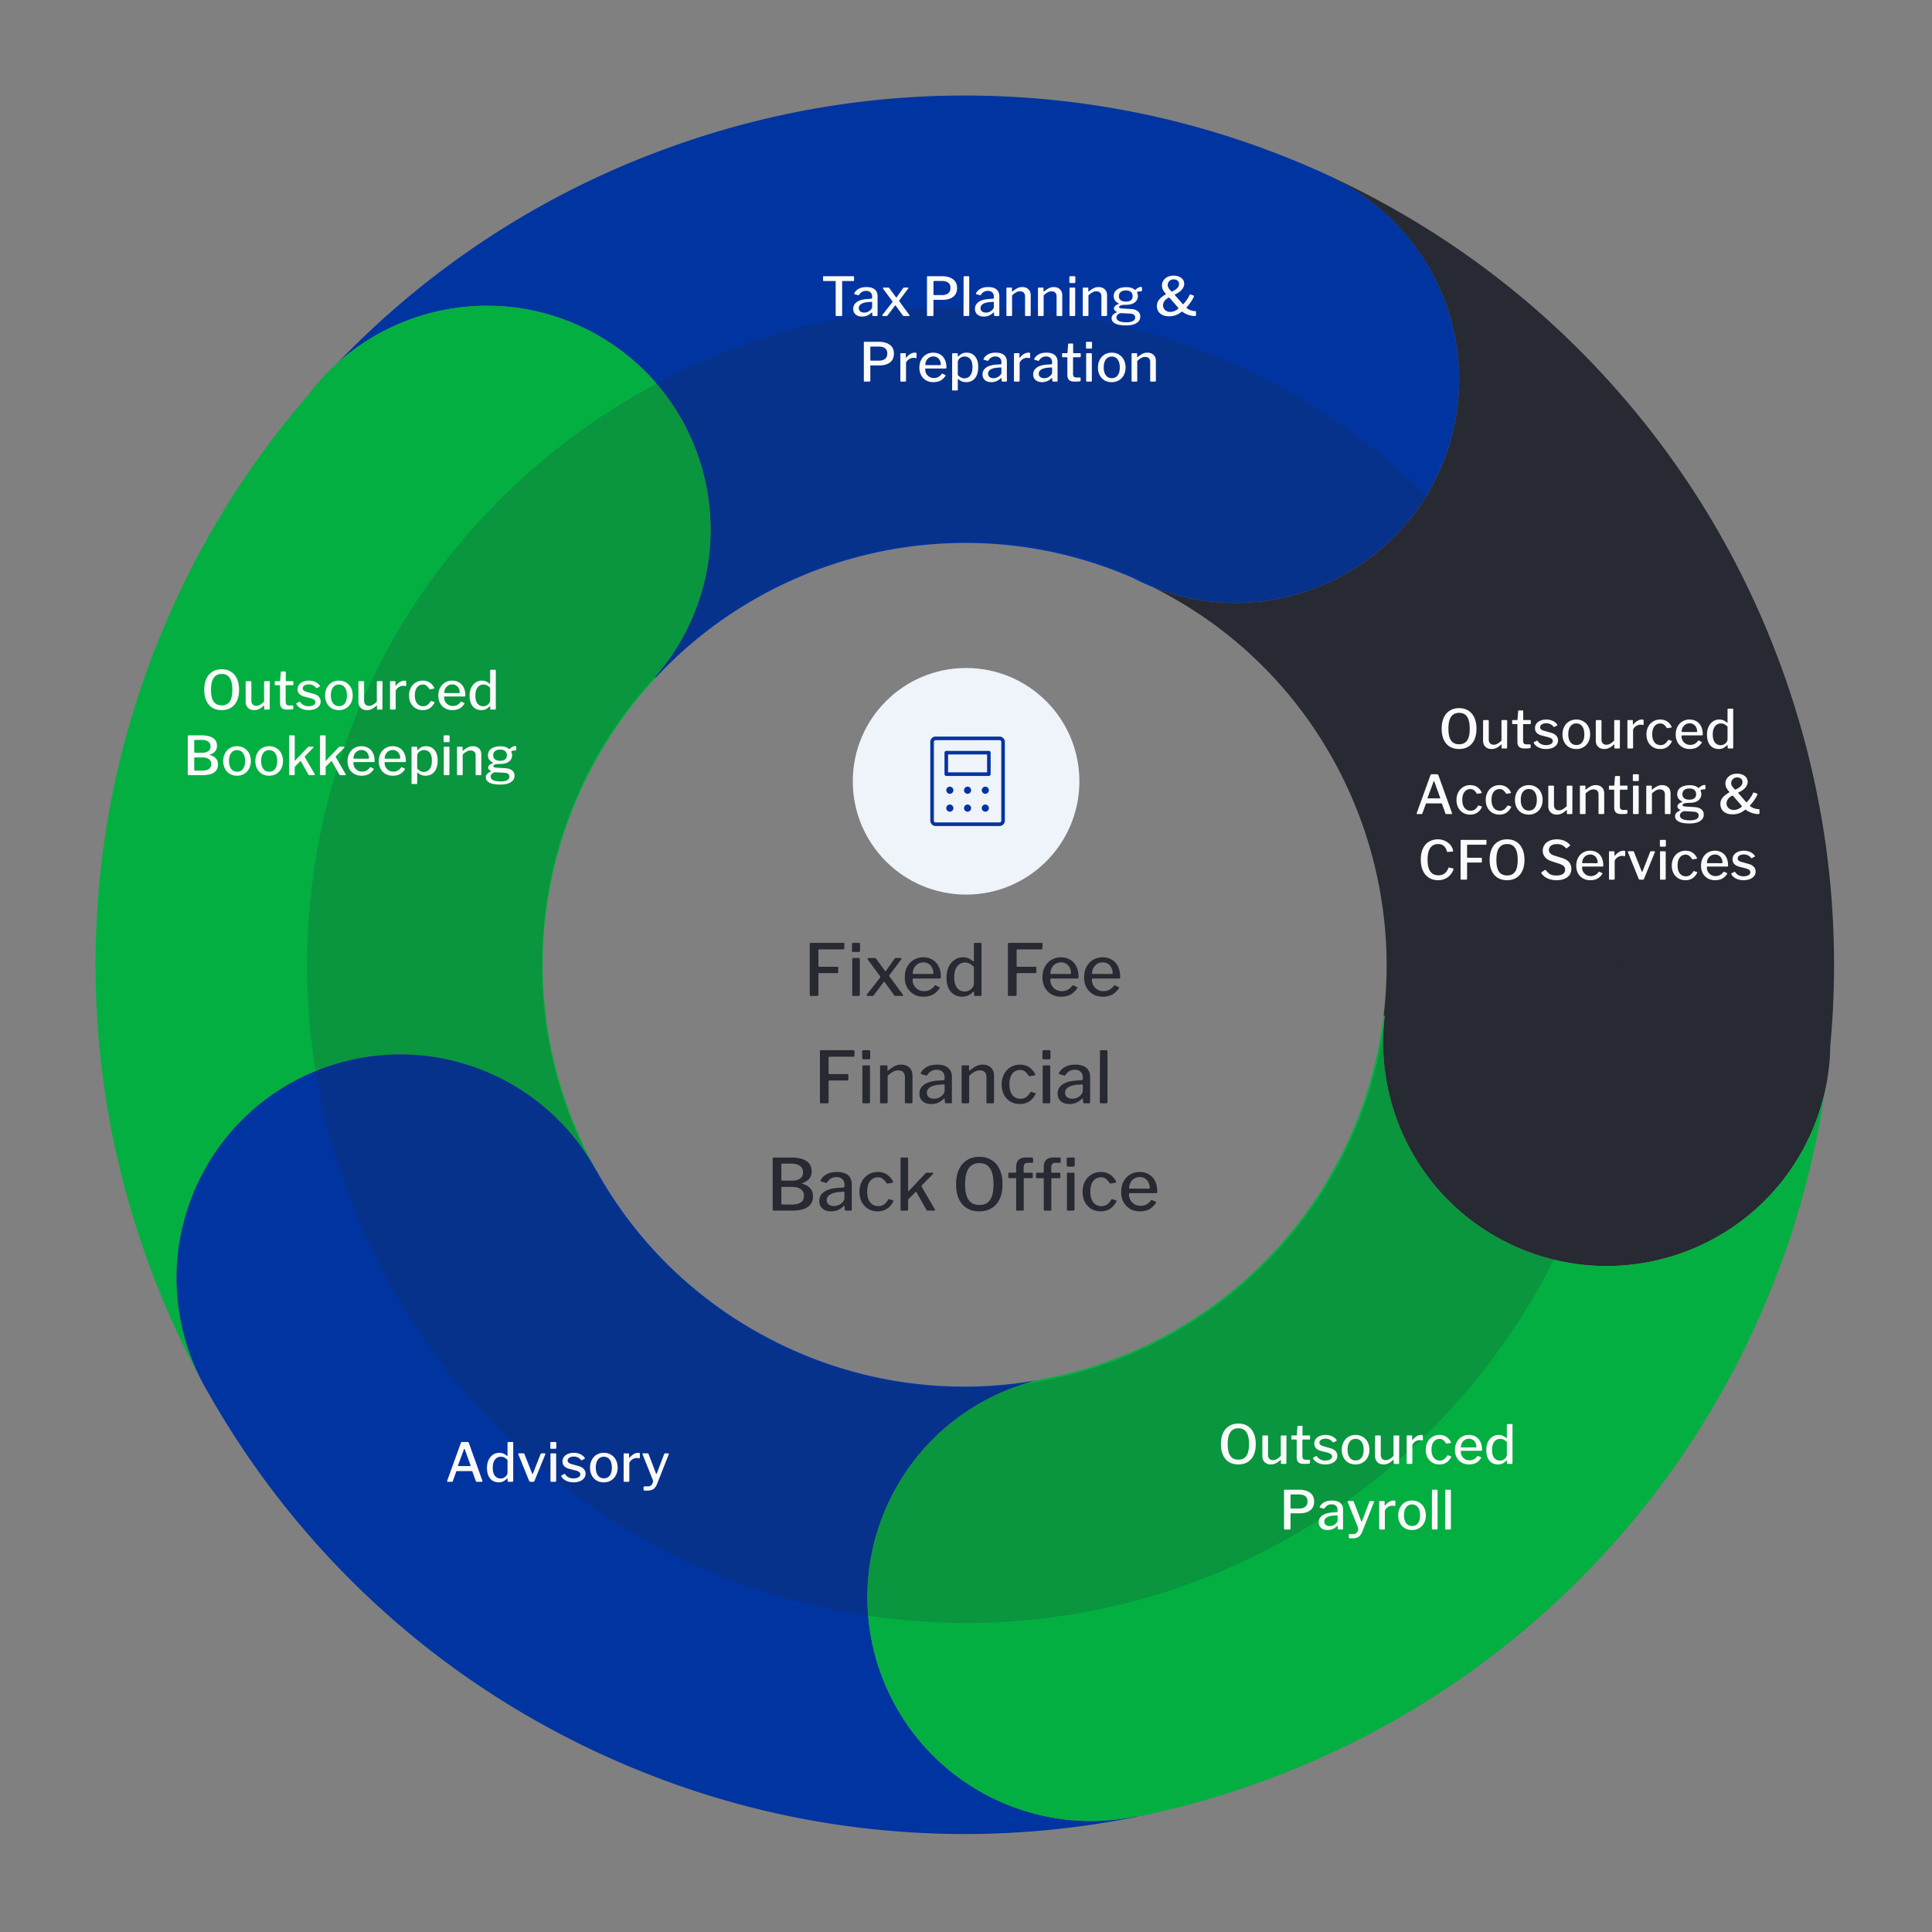
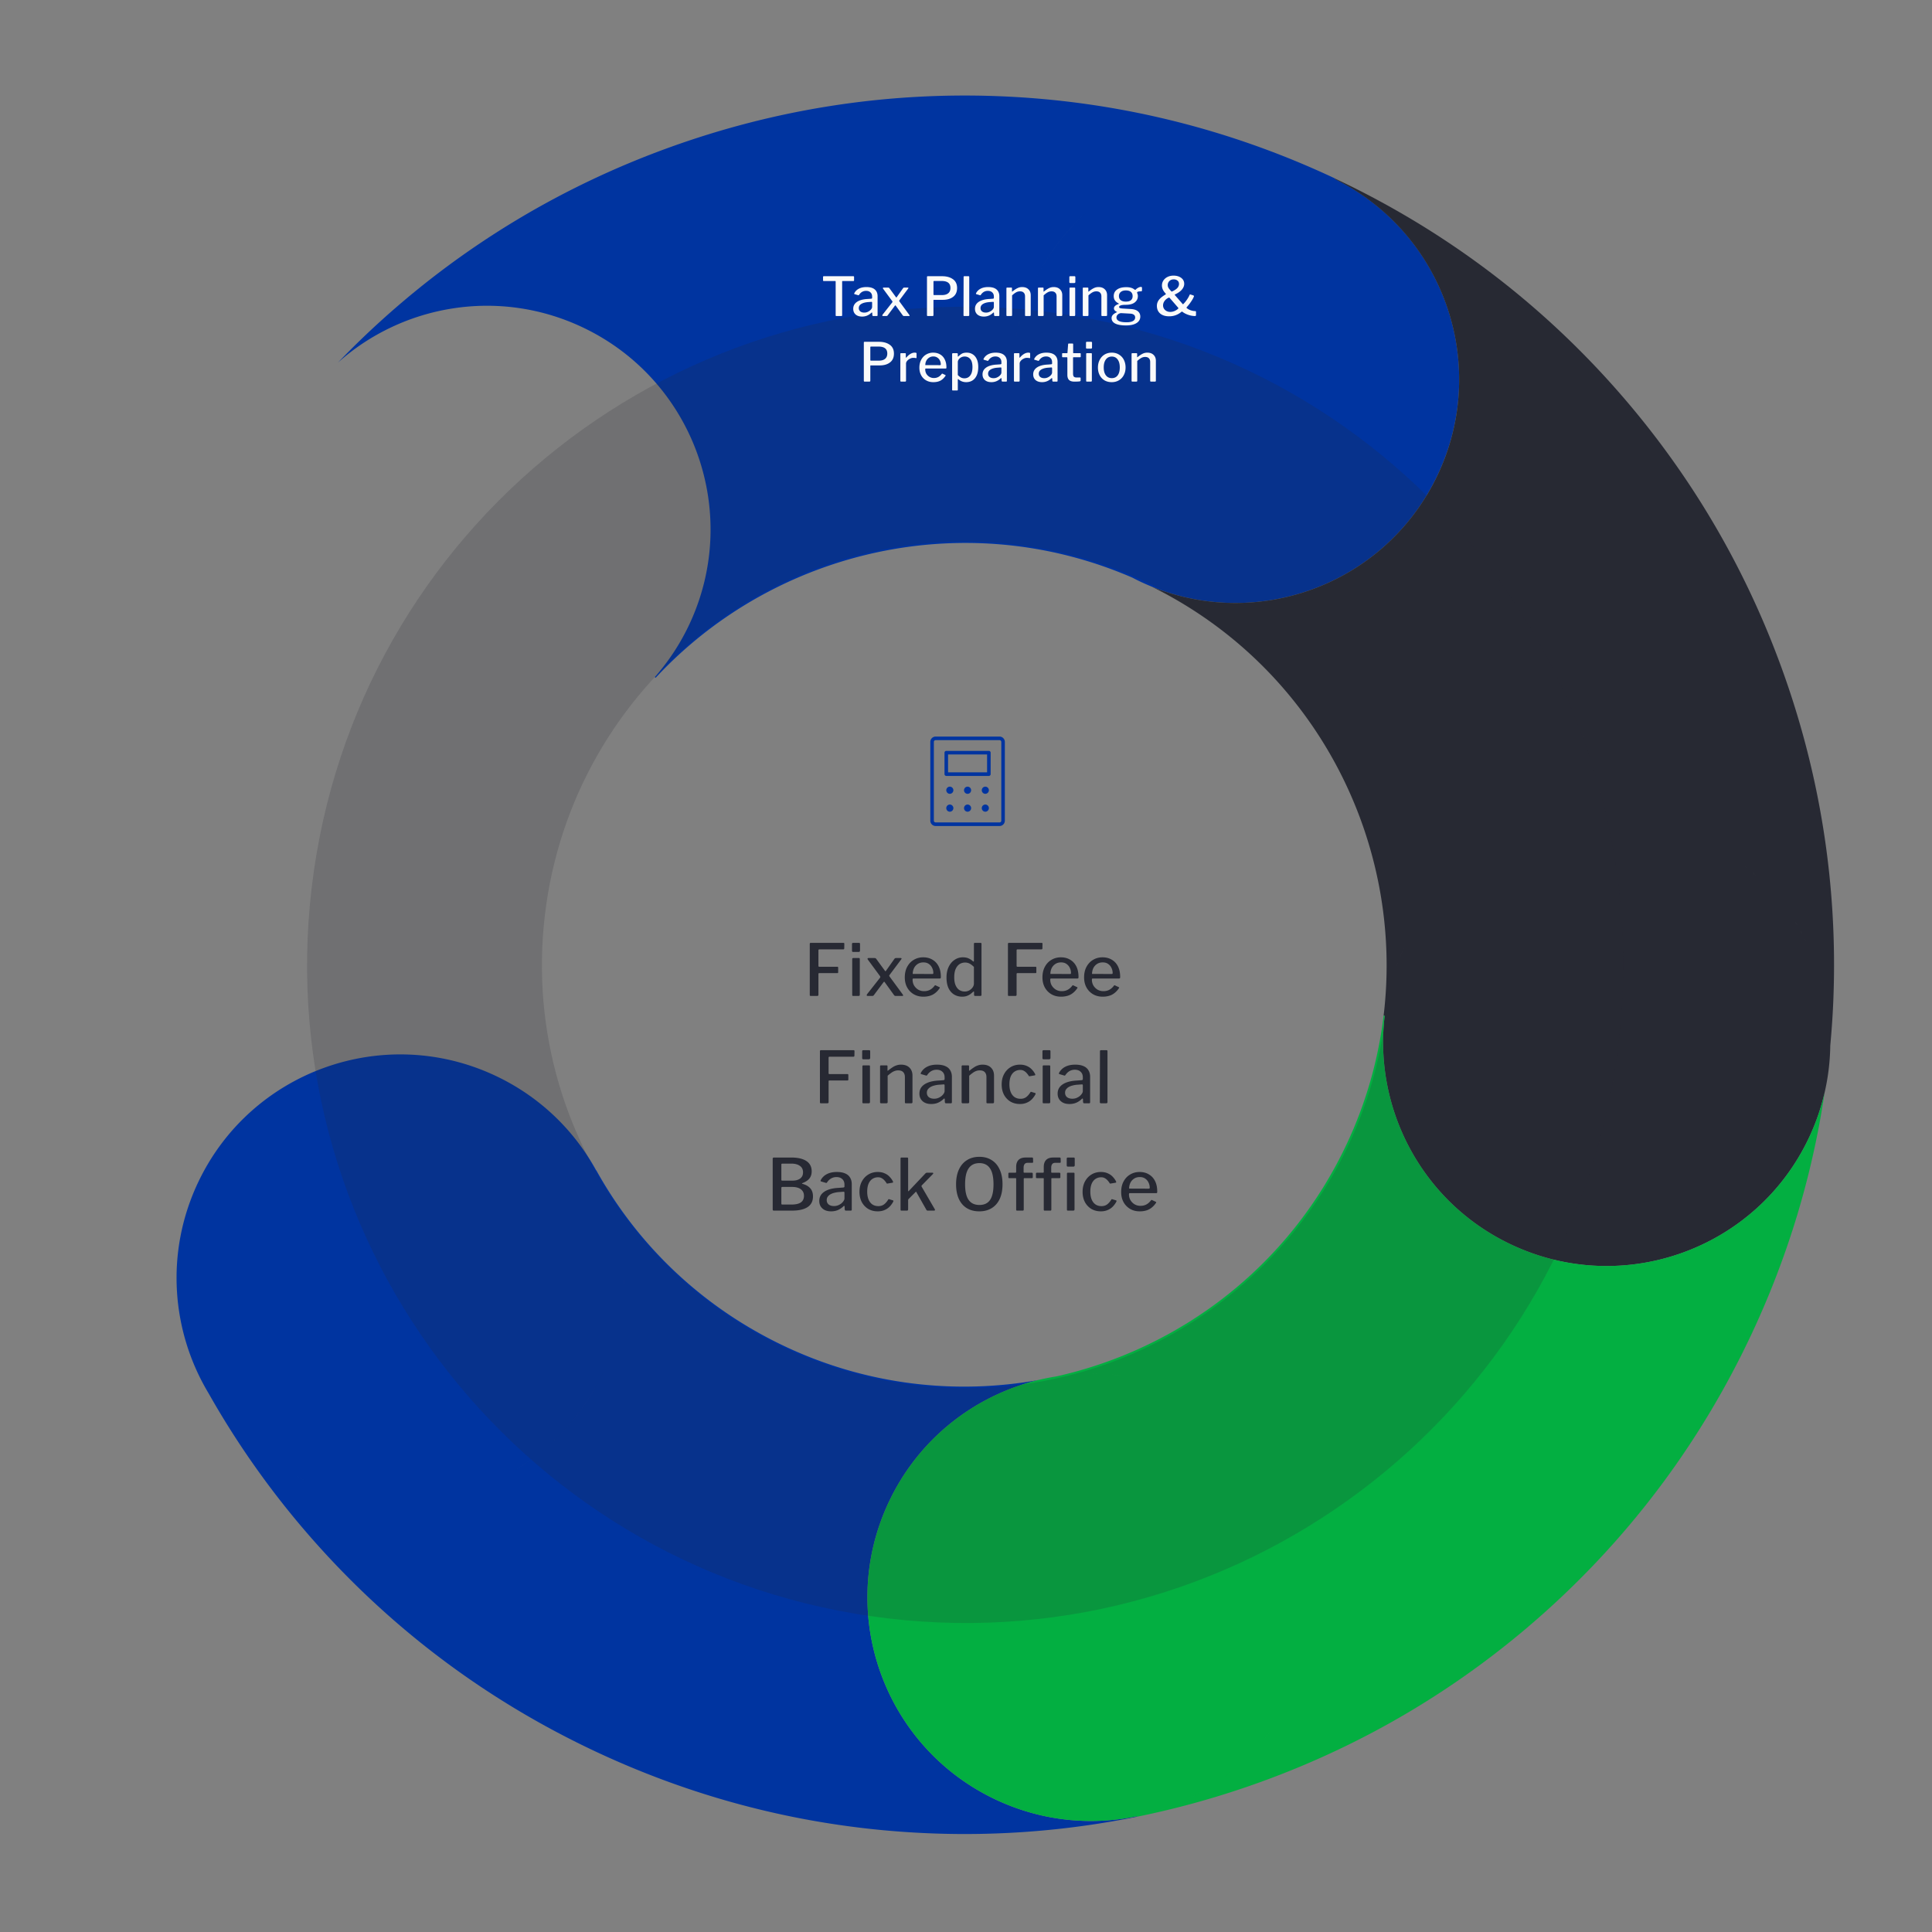
<svg xmlns="http://www.w3.org/2000/svg" width="648" height="648" fill="none" viewBox="0 0 648 648">
  <rect x="0" y="0" width="648" height="648" fill="#808080" stroke="none" />
  <path fill="#272933" d="M271.598 316.6q0-.36.336-.36h10.968q.288 0 .288.312l-.024 1.512q0 .36-.36.36h-7.944q-.36 0-.36.312v5.232q0 .288.312.288h6.024q.288 0 .288.288v1.584q0 .264-.288.264h-6.048q-.288 0-.288.288v6.984q0 .384-.432.384h-2.064q-.24 0-.336-.072-.072-.096-.072-.312zm16.784 16.992q0 .264-.12.36-.096.096-.36.096h-1.632q-.264 0-.36-.072-.072-.096-.072-.312v-11.976q0-.36.336-.36h1.92q.288 0 .288.336zm.072-14.808q0 .504-.48.504h-1.776q-.264 0-.36-.12a.66.66 0 0 1-.072-.336v-2.184q0-.408.36-.408h1.992q.336 0 .336.384zm14.257 14.664q.24.336.192.48-.024.12-.312.12h-2.112q-.432 0-.6-.264l-3.096-4.296q-.144-.216-.24-.216-.072 0-.24.216l-3.216 4.296q-.168.264-.576.264h-1.392q-.288 0-.408-.144-.096-.168.192-.552l4.248-5.4q.12-.192.096-.312 0-.12-.12-.288l-4.08-5.544q-.12-.168-.048-.312.072-.168.312-.168h1.992q.24 0 .36.072.12.048.216.192l2.928 4.008q.192.288.36 0l2.832-4.008a.5.5 0 0 1 .216-.192q.12-.072.36-.072h1.536q.24 0 .264.12t-.072.288l-3.912 5.232q-.144.168-.144.312.024.12.144.288zm3.375-4.872q0 1.08.504 1.968.528.864 1.392 1.392a3.9 3.9 0 0 0 1.968.504q1.104 0 1.968-.456t1.584-1.416q.072-.096.144-.096.072-.024.216.048l1.224.576q.264.12.048.384-.672.984-1.488 1.608-.792.624-1.776.912a7.8 7.8 0 0 1-2.184.288q-1.824 0-3.216-.816a5.93 5.93 0 0 1-2.208-2.28q-.792-1.464-.792-3.36 0-2.088.816-3.576.816-1.512 2.208-2.328 1.416-.84 3.144-.84 1.776 0 3.096.792 1.344.768 2.088 2.232t.744 3.552a1.4 1.4 0 0 1-.048.384q-.048.144-.312.144h-8.88q-.12 0-.192.12a.6.6 0 0 0-.048.264m6.552-1.896q.264 0 .336-.072t.072-.264q0-.912-.408-1.728a3.2 3.2 0 0 0-1.128-1.32q-.72-.504-1.8-.504-1.128 0-1.944.552a3.5 3.5 0 0 0-1.224 1.416 4.5 4.5 0 0 0-.408 1.896zm14.449 7.368a.45.45 0 0 1-.288-.096q-.096-.096-.096-.288v-.912q0-.168-.096-.192t-.216.096q-.312.288-.792.672t-1.2.672-1.704.288q-1.488 0-2.688-.72-1.176-.72-1.872-2.136-.672-1.44-.672-3.576 0-2.04.72-3.552t1.968-2.352a4.8 4.8 0 0 1 2.808-.864q1.128 0 1.896.36.792.36 1.416.912.192.168.288.144.096-.048.096-.312V316.6q0-.36.312-.36h1.92q.312 0 .312.36v17.04q0 .216-.096.312t-.36.096zm-.432-9.744q-.696-.696-1.392-1.08a3.2 3.2 0 0 0-1.56-.384q-1.056 0-1.896.552-.816.552-1.296 1.656-.456 1.08-.456 2.736 0 1.68.48 2.736t1.272 1.56a3.44 3.44 0 0 0 1.776.48q.864 0 1.56-.408a3.4 3.4 0 0 0 1.104-1.008q.408-.624.408-1.224zm11.411-7.704q0-.36.336-.36h10.968q.288 0 .288.312l-.024 1.512q0 .36-.36.36h-7.944q-.36 0-.36.312v5.232q0 .288.312.288h6.024q.288 0 .288.288v1.584q0 .264-.288.264h-6.048q-.288 0-.288.288v6.984q0 .384-.432.384h-2.064q-.24 0-.336-.072-.072-.096-.072-.312zm14.192 11.976q0 1.08.504 1.968.528.864 1.392 1.392a3.9 3.9 0 0 0 1.968.504q1.104 0 1.968-.456t1.584-1.416q.072-.096.144-.096.072-.024.216.048l1.224.576q.264.12.048.384-.672.984-1.488 1.608-.792.624-1.776.912a7.8 7.8 0 0 1-2.184.288q-1.824 0-3.216-.816a5.93 5.93 0 0 1-2.208-2.28q-.792-1.464-.792-3.36 0-2.088.816-3.576.816-1.512 2.208-2.328 1.416-.84 3.144-.84 1.776 0 3.096.792 1.344.768 2.088 2.232t.744 3.552a1.4 1.4 0 0 1-.048.384q-.048.144-.312.144h-8.88q-.12 0-.192.12a.6.6 0 0 0-.048.264m6.552-1.896q.264 0 .336-.072t.072-.264q0-.912-.408-1.728a3.2 3.2 0 0 0-1.128-1.32q-.72-.504-1.8-.504-1.128 0-1.944.552a3.5 3.5 0 0 0-1.224 1.416 4.5 4.5 0 0 0-.408 1.896zm7.417 1.896q0 1.08.504 1.968.528.864 1.392 1.392a3.9 3.9 0 0 0 1.968.504q1.104 0 1.968-.456t1.584-1.416q.072-.096.144-.096.072-.024.216.048l1.224.576q.264.12.048.384-.672.984-1.488 1.608-.792.624-1.776.912a7.8 7.8 0 0 1-2.184.288q-1.824 0-3.216-.816a5.93 5.93 0 0 1-2.208-2.28q-.792-1.464-.792-3.36 0-2.088.816-3.576.816-1.512 2.208-2.328 1.416-.84 3.144-.84 1.776 0 3.096.792 1.344.768 2.088 2.232t.744 3.552a1.4 1.4 0 0 1-.048.384q-.048.144-.312.144h-8.88q-.12 0-.192.12a.6.6 0 0 0-.048.264m6.552-1.896q.264 0 .336-.072t.072-.264q0-.912-.408-1.728a3.2 3.2 0 0 0-1.128-1.32q-.72-.504-1.8-.504-1.128 0-1.944.552a3.5 3.5 0 0 0-1.224 1.416 4.5 4.5 0 0 0-.408 1.896zm-97.771 25.92q0-.36.336-.36h10.968q.288 0 .288.312l-.024 1.512q0 .36-.36.36h-7.944q-.36 0-.36.312v5.232q0 .288.312.288h6.024q.288 0 .288.288v1.584q0 .264-.288.264H278.2q-.288 0-.288.288v6.984q0 .384-.432.384h-2.064q-.24 0-.336-.072-.072-.096-.072-.312zm16.784 16.992q0 .264-.12.36-.096.096-.36.096h-1.632q-.264 0-.36-.072-.072-.096-.072-.312v-11.976q0-.36.336-.36h1.92q.288 0 .288.336zm.072-14.808q0 .504-.48.504h-1.776q-.264 0-.36-.12a.66.66 0 0 1-.072-.336v-2.184q0-.408.36-.408h1.992q.336 0 .336.384zm3.697 15.264q-.384 0-.384-.384v-11.976q0-.36.312-.36h1.896q.288 0 .288.312v1.32q0 .12.048.168.072.024.192-.096.744-.6 1.416-1.032a5.2 5.2 0 0 1 1.368-.672 4.6 4.6 0 0 1 1.512-.24q1.824 0 2.832 1.008t1.008 2.664v8.856q0 .432-.408.432h-1.776q-.192 0-.288-.072-.072-.096-.072-.312v-8.4q0-1.056-.552-1.656t-1.704-.6q-.648 0-1.2.216a4.2 4.2 0 0 0-1.104.6 13 13 0 0 0-1.224.984v8.832q0 .408-.456.408zm20.902-1.44a6.1 6.1 0 0 1-1.848 1.248q-1.008.432-2.28.432-1.848 0-2.904-.96t-1.056-2.52q0-1.32.744-2.256.768-.936 2.208-1.488 1.464-.552 3.552-.648l1.56-.12a.8.8 0 0 0 .264-.096q.12-.072.12-.264v-.6q0-1.176-.72-1.848-.72-.696-1.968-.696-.936 0-1.728.432t-1.416 1.344a.5.5 0 0 1-.144.168q-.072.048-.264 0l-1.632-.48a.36.36 0 0 1-.144-.12q-.024-.096.072-.336a4.7 4.7 0 0 1 2.04-1.992q1.368-.72 3.336-.72 1.728 0 2.832.504 1.104.48 1.632 1.416.552.912.552 2.16v8.472q0 .24-.096.336-.072.072-.264.072h-1.632a.32.32 0 0 1-.264-.12.8.8 0 0 1-.12-.36l-.024-.912q-.072-.384-.408-.048m.36-4.536q0-.408-.336-.36l-1.296.096q-.96.048-1.752.264a5 5 0 0 0-1.368.528 2.9 2.9 0 0 0-.888.816q-.312.456-.312 1.08 0 .936.648 1.488.672.528 1.8.528.72 0 1.344-.24a4.5 4.5 0 0 0 1.128-.648q.48-.408.744-.84.288-.432.288-.84zm6.09 5.976q-.384 0-.384-.384v-11.976q0-.36.312-.36h1.896q.288 0 .288.312v1.32q0 .12.048.168.072.024.192-.096.744-.6 1.416-1.032a5.2 5.2 0 0 1 1.368-.672 4.6 4.6 0 0 1 1.512-.24q1.824 0 2.832 1.008t1.008 2.664v8.856q0 .432-.408.432h-1.776q-.192 0-.288-.072-.072-.096-.072-.312v-8.4q0-1.056-.552-1.656t-1.704-.6q-.648 0-1.2.216a4.2 4.2 0 0 0-1.104.6 13 13 0 0 0-1.224.984v8.832q0 .408-.456.408zm19.173-12.96q1.344 0 2.328.456 1.008.432 1.68 1.176.696.72 1.104 1.56.144.336-.168.408l-1.704.288q-.216.048-.312-.192a6.5 6.5 0 0 0-.816-1.032 3.4 3.4 0 0 0-.888-.648q-.48-.24-1.104-.24-1.104 0-1.944.576-.816.552-1.272 1.632-.432 1.08-.432 2.616t.456 2.64q.456 1.08 1.296 1.656.84.552 1.992.552 1.128 0 1.896-.576t1.416-1.632a.4.4 0 0 1 .12-.12q.072-.024.216.024l1.272.384q.192.072.096.36-.288.6-.768 1.2-.456.6-1.104 1.08a5.5 5.5 0 0 1-1.464.744q-.84.288-1.896.288-1.8 0-3.192-.816a6 6 0 0 1-2.16-2.304q-.768-1.488-.768-3.432 0-1.968.792-3.456t2.16-2.328q1.392-.864 3.168-.864m10.174 12.504q0 .264-.12.36-.096.096-.36.096h-1.632q-.264 0-.36-.072-.072-.096-.072-.312v-11.976q0-.36.336-.36h1.92q.288 0 .288.336zm.072-14.808q0 .504-.48.504h-1.776q-.264 0-.36-.12a.66.66 0 0 1-.072-.336v-2.184q0-.408.36-.408h1.992q.336 0 .336.384zm10.49 13.824a6.1 6.1 0 0 1-1.848 1.248q-1.008.432-2.28.432-1.848 0-2.904-.96t-1.056-2.52q0-1.32.744-2.256.768-.936 2.208-1.488 1.464-.552 3.552-.648l1.56-.12a.8.8 0 0 0 .264-.096q.12-.072.12-.264v-.6q0-1.176-.72-1.848-.72-.696-1.968-.696-.936 0-1.728.432t-1.416 1.344a.5.5 0 0 1-.144.168q-.072.048-.264 0l-1.632-.48a.36.36 0 0 1-.144-.12q-.024-.096.072-.336a4.7 4.7 0 0 1 2.04-1.992q1.368-.72 3.336-.72 1.728 0 2.832.504 1.104.48 1.632 1.416.552.912.552 2.16v8.472q0 .24-.096.336-.072.072-.264.072h-1.632a.32.32 0 0 1-.264-.12.8.8 0 0 1-.12-.36l-.024-.912q-.072-.384-.408-.048m.36-4.536q0-.408-.336-.36l-1.296.096q-.96.048-1.752.264a5 5 0 0 0-1.368.528 2.9 2.9 0 0 0-.888.816q-.312.456-.312 1.08 0 .936.648 1.488.672.528 1.8.528.72 0 1.344-.24a4.5 4.5 0 0 0 1.128-.648q.48-.408.744-.84.288-.432.288-.84zm8.274 5.52q0 .264-.12.36-.096.096-.384.096h-1.632q-.432 0-.432-.384l.048-17.064q0-.36.312-.36h1.896q.312 0 .312.36zm-111.932 36.456a.36.36 0 0 1-.264-.096.33.33 0 0 1-.096-.24v-17.064q0-.192.096-.288.12-.12.288-.12h5.832q3.312 0 5.088 1.176t1.776 3.456q0 1.416-.744 2.376t-2.4 1.584q-.096.024-.096.12 0 .072.096.096 1.776.48 2.664 1.512.912 1.008.912 2.712 0 2.424-1.824 3.6-1.8 1.176-5.256 1.176zm5.952-2.04q2.112 0 3.144-.72 1.032-.744 1.032-2.184 0-1.056-.528-1.704-.504-.672-1.392-.984t-2.016-.312h-3.264q-.384 0-.384.312v5.232q0 .36.264.36zm.24-8.016q.672 0 1.296-.12a4 4 0 0 0 1.176-.456 2.55 2.55 0 0 0 .84-.864q.312-.552.312-1.344 0-1.464-1.08-2.184-1.056-.744-2.832-.744h-3q-.36 0-.36.312v5.064q0 .336.264.336zm17.161 8.616a6.1 6.1 0 0 1-1.848 1.248q-1.008.432-2.28.432-1.848 0-2.904-.96t-1.056-2.52q0-1.32.744-2.256.768-.936 2.208-1.488 1.464-.552 3.552-.648l1.56-.12a.8.8 0 0 0 .264-.096q.12-.072.12-.264v-.6q0-1.176-.72-1.848-.72-.696-1.968-.696-.936 0-1.728.432t-1.416 1.344a.5.5 0 0 1-.144.168q-.072.048-.264 0l-1.632-.48a.36.36 0 0 1-.144-.12q-.024-.096.072-.336a4.7 4.7 0 0 1 2.04-1.992q1.368-.72 3.336-.72 1.728 0 2.832.504 1.104.48 1.632 1.416.552.912.552 2.16v8.472q0 .24-.096.336-.072.072-.264.072h-1.632a.32.32 0 0 1-.264-.12.8.8 0 0 1-.12-.36l-.024-.912q-.072-.384-.408-.048m.36-4.536q0-.408-.336-.36l-1.296.096q-.96.048-1.752.264a5 5 0 0 0-1.368.528 2.9 2.9 0 0 0-.888.816q-.312.456-.312 1.08 0 .936.648 1.488.672.528 1.8.528.72 0 1.344-.24a4.5 4.5 0 0 0 1.128-.648q.48-.408.744-.84.288-.432.288-.84zm11.154-6.984q1.344 0 2.328.456 1.008.432 1.68 1.176.696.72 1.104 1.56.144.336-.168.408l-1.704.288q-.216.048-.312-.192a6.5 6.5 0 0 0-.816-1.032 3.4 3.4 0 0 0-.888-.648q-.48-.24-1.104-.24-1.104 0-1.944.576-.816.552-1.272 1.632-.432 1.08-.432 2.616t.456 2.64q.456 1.08 1.296 1.656.84.552 1.992.552 1.128 0 1.896-.576t1.416-1.632a.4.4 0 0 1 .12-.12q.072-.024.216.024l1.272.384q.192.072.096.36-.288.6-.768 1.2-.456.6-1.104 1.08a5.5 5.5 0 0 1-1.464.744q-.84.288-1.896.288-1.8 0-3.192-.816a6 6 0 0 1-2.16-2.304q-.768-1.488-.768-3.432 0-1.968.792-3.456t2.16-2.328q1.392-.864 3.168-.864m19.15 12.504q.096.168.024.312-.048.144-.288.144h-2.136a.45.45 0 0 1-.288-.096.67.67 0 0 1-.192-.264l-3.288-5.808q-.048-.144-.12-.168t-.192.12l-2.28 2.28a.669.669 0 0 0-.192.504v2.976q0 .264-.12.36-.096.096-.36.096h-1.656q-.24 0-.336-.072-.072-.096-.072-.312V388.6q0-.36.312-.36h1.92q.312 0 .312.36v10.728q0 .168.048.216.072.024.216-.12l5.472-5.784q.312-.312.552-.312h1.8q.288 0 .336.144t-.168.36l-3.648 3.72a.4.4 0 0 0-.12.192q-.024.096.072.312zm14.93.696q-2.424 0-4.176-1.056-1.752-1.08-2.688-3.096-.936-2.04-.936-4.92 0-2.904.96-4.968t2.712-3.144q1.752-1.104 4.152-1.104 2.376 0 4.104 1.104 1.752 1.08 2.688 3.144.96 2.04.96 4.944 0 2.88-.936 4.92-.936 2.016-2.688 3.096t-4.152 1.08m.024-2.136q2.4 0 3.552-1.656 1.176-1.68 1.176-5.28 0-3.648-1.2-5.376-1.176-1.728-3.528-1.728-2.4 0-3.6 1.752-1.2 1.728-1.2 5.352 0 3.576 1.2 5.256t3.6 1.68m17.559-10.824q.168 0 .24.096.096.072.096.216v1.248q0 .264-.312.264h-2.496q-.216 0-.216.216v10.296q0 .384-.312.384h-1.944q-.288 0-.288-.336v-10.368q0-.192-.168-.192h-2.16q-.288 0-.288-.264v-1.248q0-.144.072-.216.072-.096.24-.096h2.064q.24 0 .24-.288v-1.656q0-1.512.792-2.328t2.376-.816h2.136q.36 0 .36.36l.024 1.128q0 .12-.072.216-.072.072-.24.072h-1.536q-.696 0-1.032.456-.312.432-.312 1.176v1.464q0 .216.24.216zm9.257 0q.168 0 .24.096.096.072.096.216v1.248q0 .264-.312.264h-2.496q-.216 0-.216.216v10.296q0 .384-.312.384h-1.944q-.288 0-.288-.336v-10.368q0-.192-.168-.192h-2.16q-.288 0-.288-.264v-1.248q0-.144.072-.216.072-.096.24-.096h2.064q.24 0 .24-.288v-1.656q0-1.512.792-2.328t2.376-.816h2.136q.36 0 .36.36l.024 1.128q0 .12-.072.216-.072.072-.24.072h-1.536q-.696 0-1.032.456-.312.432-.312 1.176v1.464q0 .216.24.216zm5.088 12.264q0 .264-.119.36-.097.096-.36.096h-1.633q-.264 0-.36-.072-.072-.096-.072-.312v-11.976q0-.36.336-.36h1.92q.288 0 .288.336zm.072-14.808q0 .504-.48.504h-1.776q-.264 0-.36-.12a.66.66 0 0 1-.072-.336v-2.184q0-.408.36-.408h1.992q.336 0 .336.384zm8.756 2.304q1.344 0 2.328.456 1.008.432 1.68 1.176.696.72 1.104 1.56.144.336-.168.408l-1.704.288q-.216.048-.312-.192a6.5 6.5 0 0 0-.816-1.032 3.4 3.4 0 0 0-.888-.648q-.48-.24-1.104-.24-1.104 0-1.944.576-.816.552-1.272 1.632-.432 1.08-.432 2.616t.456 2.64q.456 1.08 1.296 1.656.84.552 1.992.552 1.128 0 1.896-.576t1.416-1.632a.4.4 0 0 1 .12-.12q.072-.024.216.024l1.272.384q.192.072.096.36-.288.6-.768 1.2-.456.6-1.104 1.08a5.5 5.5 0 0 1-1.464.744q-.84.288-1.896.288-1.8 0-3.192-.816a6 6 0 0 1-2.16-2.304q-.768-1.488-.768-3.432 0-1.968.792-3.456t2.16-2.328q1.392-.864 3.168-.864m9.433 7.488q0 1.08.504 1.968.528.864 1.392 1.392a3.9 3.9 0 0 0 1.968.504q1.104 0 1.968-.456t1.584-1.416q.072-.096.144-.096.072-.024.216.048l1.224.576q.264.12.048.384-.672.984-1.488 1.608-.792.624-1.776.912a7.8 7.8 0 0 1-2.184.288q-1.824 0-3.216-.816a5.93 5.93 0 0 1-2.208-2.28q-.792-1.464-.792-3.36 0-2.088.816-3.576.816-1.512 2.208-2.328 1.416-.84 3.144-.84 1.776 0 3.096.792 1.344.768 2.089 2.232.743 1.464.743 3.552a1.4 1.4 0 0 1-.048.384q-.046.144-.312.144h-8.88q-.12 0-.192.12a.6.6 0 0 0-.048.264m6.552-1.896q.264 0 .336-.072t.072-.264q0-.912-.408-1.728a3.2 3.2 0 0 0-1.128-1.32q-.72-.504-1.8-.504-1.128 0-1.944.552a3.5 3.5 0 0 0-1.224 1.416 4.5 4.5 0 0 0-.408 1.896z" />
  <path fill="#0034A0" d="M446.2 59.292c.534.254 1.046.526 1.57.779.007-.06.034-.117.042-.187-.2-.094-.41-.199-.61-.293-35.609-16.66-73.474-25.86-112.509-27.336-37.671-1.426-74.803 4.39-110.369 17.268s-67.8 32.198-95.825 57.42a291 291 0 0 0-15.156 14.672c21.72-19.378 53.735-25.091 81.766-11.97 37.516 17.568 53.687 62.21 36.119 99.726a74.8 74.8 0 0 1-11.596 17.708c.08.09.17.181.261.262 30.67-32.996 75.627-49.533 120.33-44.28 13.338 1.567 26.648 5.084 39.545 10.667.93.482 1.87.965 2.825 1.41 37.516 17.568 82.159 1.387 99.726-36.12 17.568-37.516 1.387-82.159-36.119-99.726m-82.012 12.183c-7.24 6.52-13.321 14.565-17.714 23.936 4.395-9.381 10.475-17.427 17.714-23.936m-14.799 93.129c-.176-.302-.342-.604-.508-.905.166.301.342.604.508.905m-1.671-3.086c-.164-.321-.336-.654-.499-.985.163.331.326.653.499.985m-1.532-3.16c-.16-.351-.319-.712-.469-1.062.159.361.309.711.469 1.062m-1.383-3.224c-.157-.381-.303-.76-.449-1.15.147.38.292.769.449 1.15m-3.231-10.035c-.118-.457-.215-.912-.322-1.377.108.455.204.92.322 1.377m.454-37.544c-.178.664-.368 1.336-.537 2.001.159-.666.349-1.338.537-2.001m-.903 3.66c-.135.638-.292 1.284-.417 1.924.125-.64.272-1.287.417-1.924m-1.221 7.307-.214 1.818c.052-.608.143-1.212.214-1.818m.3 19.639c-.072-.501-.133-1.012-.205-1.514.061.511.123 1.011.205 1.514m-.443-3.515c-.048-.53-.087-1.058-.135-1.587.038.528.077 1.056.135 1.587m-.278-3.547a88 88 0 0 1-.058-1.648c.017.546.032 1.101.058 1.648m-.104-3.567c-.004-.564.013-1.136.02-1.709-.007.573-.023 1.135-.02 1.709m.069-3.586c.029-.591.068-1.18.107-1.77-.039.59-.088 1.178-.107 1.77m15.297 48.738c.165.221.341.443.516.665-.175-.222-.341-.443-.516-.665m-2.105-2.905c.171.251.344.493.516.745a41 41 0 0 1-.516-.745m23.82 22.131s.084.05.132.075c-.048-.025-.085-.05-.132-.075m-19.478-16.416c.168.201.337.392.506.583-.169-.191-.337-.392-.506-.583m4.905 5.299.453.436c-.154-.149-.309-.288-.453-.436m2.659 2.477c.137.127.274.244.421.362-.137-.117-.283-.245-.421-.362m60.025-130.376c1.219.163 2.434.367 3.656.59a65 65 0 0 0-3.656-.59m7.29 1.37" />
-   <path fill="#03AF41" d="M195.099 109.644c-32.897-15.405-71.281-4.852-92.075 23.274l.036-.056c-17.43 20.153-31.992 42.617-43.46 67.127-16.67 35.618-25.87 73.473-27.347 112.517-1.426 37.671 4.39 74.803 17.268 110.369a293 293 0 0 0 18.157 40.335c-10.348-19.984-11.631-44.371-1.36-66.322 17.569-37.516 62.211-53.687 99.727-36.119 14.975 7.005 26.531 18.341 33.91 31.804.02.003.03.004.051-.004a143.5 143.5 0 0 1-9.453-20.755c-12.871-35.534-11.136-73.954 4.889-108.188a140.8 140.8 0 0 1 24.448-36.255l-.261-.262a75.3 75.3 0 0 0 11.595-17.708c17.568-37.516 1.387-82.16-36.119-99.727zm11.168 129.377s-.11.077-.164.111c.054-.034.11-.077.164-.111m-18.369 9.37c-.251.081-.502.163-.745.255.252-.081.503-.162.745-.255m-3.036.993s-.02-.003-.031.006c.01.001.02.002.031-.006m-89.49-103.621a70 70 0 0 1 1.712-3.424 80 80 0 0 0-1.712 3.424c-4.934 10.546-7.207 21.667-7.09 32.585-.127-10.92 2.145-22.03 7.09-32.585m3.557-6.701c-.075.122-.14.245-.205.368.075-.122.13-.246.205-.368m-4.85 67.404a73.5 73.5 0 0 0 4.869 9.644 77 77 0 0 1-4.868-9.644m6.795 12.7c7.35 11.053 17.724 20.287 30.617 26.323-12.893-6.036-23.265-15.28-30.617-26.323m38.415 29.454a79 79 0 0 0 2.164.698 59 59 0 0 1-2.164-.698m3.389 1.063c.78.223 1.562.425 2.353.629a70 70 0 0 1-2.353-.629m11.357 2.321c.676.08 1.351.159 2.027.228a69 69 0 0 1-2.027-.228m19.857-.184-1.442.193c.481-.064.96-.119 1.442-.193m-3.228.396a42 42 0 0 1-1.616.132 81 81 0 0 0 1.616-.132m-3.273.26c-1.034.06-2.065.1-3.094.11 1.04-.019 2.07-.049 3.094-.11m-7.934.004c-.641-.035-1.291-.071-1.93-.116.649.046 1.288.091 1.93.116m58.085-23.12s.034-.036.057-.063c-.022.017-.034.036-.057.063" />
  <path fill="#0034A0" d="M381.268 609.172c-15.35 3.21-31.822 1.668-47.121-5.497-37.516-17.568-53.687-62.21-36.119-99.726 10.055-21.473 28.992-35.942 50.381-41.102-27.803 4.99-57.338 1.761-84.804-11.102-27.266-12.769-49.261-33.386-63.597-59.196-.02-.002-.03-.003-.051.004-7.389-13.464-18.946-24.79-33.92-31.805-37.516-17.568-82.16-1.387-99.726 36.119-10.996 23.487-8.769 49.777 3.653 70.458a290 290 0 0 0 36.978 51.366c26.14 29.039 57.449 52.22 93.057 68.89 28.555 13.363 58.54 21.931 89.438 25.561 7.637.898 15.331 1.49 23.069 1.785a290.4 290.4 0 0 0 68.853-5.594c-.034-.054-.056-.117-.09-.171zM71.391 469.576a91 91 0 0 1-.781-1.239c.264.413.516.836.78 1.239m7.694 9.926c.41.451.831.893 1.254 1.325-.421-.442-.843-.884-1.254-1.325m5.225 5.145a64 64 0 0 0 1.755 1.515c-.596-.493-1.17-1.003-1.755-1.515m2.746 2.336c.57.46 1.15.921 1.743 1.363-.591-.452-1.163-.902-1.743-1.363m12.282 8.079a90 90 0 0 0 3.109 1.553 79 79 0 0 1-3.11-1.553m21.085 7.361a65 65 0 0 0 3.656.59 76 76 0 0 1-3.656-.59m58.392-13.398a74 74 0 0 1-6.028 4.004 77 77 0 0 0 6.028-4.004c9.734-7.173 17.865-16.82 23.36-28.539a71 71 0 0 0 1.392-3.189 85 85 0 0 1-1.392 3.189c-5.485 11.72-13.626 21.366-23.36 28.539m22.049-94.764c.132.247.253.503.384.76-.131-.257-.253-.503-.384-.76m1.741 3.608c.129.277.247.552.376.829a33 33 0 0 0-.376-.829m1.648 3.969c.079.191.157.381.224.58-.068-.189-.147-.379-.224-.58m.839 2.284c.121.346.24.702.351 1.048-.121-.347-.23-.702-.351-1.048m1.156 45.606c.305-1.051.59-2.105.846-3.173a93 93 0 0 1-.846 3.173m1.02-3.877c.24-1.019.46-2.031.651-3.055a84 84 0 0 1-.651 3.055m1.336-7.264c.132-.951.223-1.897.316-2.853a91 91 0 0 1-.316 2.853m-.741-24.192c.108.536.205 1.081.293 1.615-.097-.545-.185-1.079-.293-1.615m1.293 10.583c.042.76.064 1.518.084 2.286a54 54 0 0 0-.084-2.286m.096 3.556c-.002.785-.003 1.57-.036 2.362.023-.793.034-1.577.036-2.362m-.067 3.395a87 87 0 0 1-.176 2.869c.083-.957.135-1.917.176-2.869" />
  <path fill="#272933" d="M613.882 350.681c.493-5.309.856-10.633 1.053-15.987 1.425-37.671-4.391-74.803-17.269-110.369-12.887-35.567-32.198-67.8-57.42-95.825-25.987-28.88-57.088-51.947-92.446-68.597-.007.06-.034.117-.042.186 36.381 18.06 51.874 61.957 34.56 98.939-16.99 36.286-59.324 52.607-96.029 37.732 54.996 27.163 84.785 85.81 77.779 143.9l.357.042.001-.01c-3.754 31.265 12.592 62.768 42.664 76.843 37.517 17.568 82.16 1.388 99.727-36.119a74.7 74.7 0 0 0 7.065-30.735m-19.848-51.911a56 56 0 0 0-1.496-1.575c.502.522 1.005 1.044 1.496 1.575m-2.396-2.487a62 62 0 0 0-1.629-1.56 87 87 0 0 1 1.629 1.56m-2.372-2.262a82 82 0 0 0-2.403-2.085c.816.68 1.621 1.369 2.403 2.085m-3.139-2.684c-.635-.508-1.27-1.016-1.917-1.505.647.489 1.292.998 1.917 1.505m-12.337-8.116a70 70 0 0 0-3.091-1.541 84 84 0 0 1 3.091 1.541m-108.929 54.37a4 4 0 0 1-.061.345c.014-.119.038-.237.061-.345m6.112-19.792a84 84 0 0 0-1.403 3.198 67 67 0 0 1 1.403-3.198m-4.429 12.066.219-.83c-.083.272-.146.556-.219.83m.754-2.56c.176-.553.341-1.097.526-1.65-.185.553-.36 1.096-.526 1.65m1.041-3.119c.241-.677.503-1.361.773-2.034-.27.673-.522 1.358-.773 2.034m143.508 8.082-.021-.083c-.003.029.014.052.021.083m-.657-2.555c-.023-.063-.035-.125-.057-.198.023.064.036.125.057.198m-3.479-9.893a23 23 0 0 0-.264-.585c.089.192.176.393.264.585m-2.073-4.382c-.107-.204-.204-.407-.301-.609.107.204.204.406.301.609m-1.238-2.32c-.199-.356-.39-.701-.59-1.056.201.345.401.701.59 1.056m-1.531-2.647c-.254-.412-.518-.816-.772-1.229.265.404.518.817.772 1.229" />
  <path fill="#03AF41" d="M606.818 381.406c-17.568 37.517-62.21 53.688-99.726 36.119-30.073-14.075-46.41-45.567-42.666-76.833l-.357-.042a141 141 0 0 1-12.326 42.945c-19.313 41.228-56.092 68.804-97.424 78.054-23.77 3.752-45.321 18.86-56.291 42.3-17.568 37.516-1.387 82.159 36.119 99.726 15.289 7.163 31.771 8.707 47.121 5.497.033.054.056.117.09.171a294 294 0 0 0 41.516-11.675c35.566-12.877 67.801-32.197 95.826-57.419 29.038-26.14 52.22-57.449 68.9-93.056 12.098-25.845 20.249-52.878 24.372-80.687a74.6 74.6 0 0 1-5.153 14.89zM440.052 524.141c.557 3.569.868 7.18.914 10.82a73 73 0 0 0-.914-10.82m-6.179 43.415a89.19 89.19 0 0 0 0 0m-1.839 3.661a75.09 75.09 0 0 0 0 0m-44.999-107.446a64 64 0 0 0-3.261-.866c1.086.268 2.18.548 3.261.866m-14.2-2.715c1.096.098 2.179.215 3.279.365a90 90 0 0 0-3.279-.365m-18.333.574a92 92 0 0 1 3.039-.408c-1.01.113-2.033.244-3.039.408m10.788-.887a63 63 0 0 1 3.136.046 82 82 0 0 0-3.136-.046m15.968 148.428a81.81 81.81 0 0 1 0 0m29.545-13.314a75 75 0 0 0 2.248-1.739 63 63 0 0 1-2.248 1.739m-25.816 12.423a67 67 0 0 0 2.76-.784 87 87 0 0 1-2.76.784m3.597-1.048q1.272-.41 2.546-.848-1.262.455-2.546.848m9.99-3.961a82 82 0 0 0 2.665-1.338 66 66 0 0 1-2.665 1.338m3.106-1.578a90 90 0 0 0 2.394-1.35c-.789.461-1.589.921-2.394 1.35m6.232-3.769a61 61 0 0 0 2.492-1.751 72 72 0 0 1-2.492 1.751m16.079-14.644a95 95 0 0 0 1.977-2.516 73 73 0 0 1-1.977 2.516m-4.918 5.434a69 69 0 0 0 2.066-2.154 88 88 0 0 1-2.066 2.154m2.366-2.481a69 69 0 0 0 2.097-2.422c-.691.825-1.38 1.63-2.097 2.422" />
  <path fill="#272933" d="M349.506 104.396c-121.067-14.225-230.754 72.387-244.98 193.464-14.227 121.077 72.386 230.753 193.463 244.98 121.077 14.226 230.754-72.387 244.981-193.464 14.226-121.077-72.387-230.753-193.464-244.98m-42.327 360.232c-77.884-9.151-133.591-79.704-124.441-157.579 9.15-77.874 79.704-133.591 157.578-124.441s133.592 79.704 124.442 157.579c-9.151 77.874-79.705 133.591-157.579 124.441" opacity=".18" style="mix-blend-mode:multiply" />
-   <path fill="#FAFAFA" d="M74.358 238.18q-1.818 0-3.132-.792-1.314-.81-2.016-2.34t-.702-3.672q0-2.16.702-3.708.72-1.566 2.034-2.376 1.332-.828 3.132-.828 1.782 0 3.078.828 1.314.81 2.016 2.358.72 1.548.72 3.708 0 2.142-.702 3.672t-2.016 2.34-3.114.81m.018-1.602q1.8 0 2.664-1.26.882-1.26.882-3.942 0-2.718-.882-4.014-.882-1.314-2.664-1.314-1.8 0-2.7 1.314-.9 1.296-.9 4.014 0 2.664.882 3.942.9 1.26 2.718 1.26m11.585.162q1.242 0 2.61-1.422v-6.552q0-.306.342-.306h1.296q.288 0 .288.288l-.036 9q0 .252-.216.252h-1.404q-.216 0-.216-.234v-1.008q0-.216-.18-.054-.882.81-1.638 1.152a4 4 0 0 1-1.584.324q-1.242 0-2.034-.756-.792-.774-.792-2.034v-6.606q0-.324.324-.324h1.314q.27 0 .27.288v6.246q0 .792.45 1.278.45.468 1.206.468m10.026-6.912q-.162 0-.162.18v5.274q0 .756.27 1.044.288.288.9.288h1.152q.216 0 .216.216v.774q0 .252-.27.306-.576.09-1.836.09-1.188 0-1.764-.54-.576-.558-.576-1.71v-5.706q0-.216-.18-.216h-1.35q-.234 0-.234-.216v-.954q0-.198.216-.198h1.44q.144 0 .144-.162l.216-2.826q.036-.252.216-.252h1.242q.234 0 .234.288v2.79q0 .162.162.162h2.16q.216 0 .216.198v.954q0 .216-.252.216zm10.015.864a2.7 2.7 0 0 0-.99-.828q-.612-.324-1.422-.324-.9 0-1.476.378-.576.36-.576.99 0 .36.288.648t1.044.504l2.214.63q1.26.324 1.854 1.008.612.666.612 1.584 0 .864-.522 1.53-.504.648-1.422 1.008t-2.07.36q-1.44 0-2.538-.54-1.098-.558-1.566-1.44a.3.3 0 0 1-.054-.162q0-.108.09-.162l.882-.468a.4.4 0 0 1 .18-.054q.09 0 .144.072.954 1.44 2.826 1.44.99 0 1.638-.36.648-.378.648-1.008 0-.45-.378-.756-.36-.324-1.206-.54l-1.836-.468q-1.332-.324-1.944-.954t-.612-1.584q0-.864.468-1.512.486-.666 1.332-1.026.864-.378 1.998-.378 1.224 0 2.196.468t1.458 1.224a.35.35 0 0 1 .072.18q0 .072-.09.126l-.936.486a.25.25 0 0 1-.108.018.28.28 0 0 1-.198-.09m7.66 7.488q-1.368 0-2.43-.612a4.3 4.3 0 0 1-1.62-1.746q-.576-1.116-.576-2.538 0-1.458.594-2.592.594-1.152 1.638-1.782 1.062-.63 2.412-.63 1.368 0 2.412.648a4.23 4.23 0 0 1 1.638 1.764q.576 1.134.576 2.574 0 1.422-.594 2.538a4.26 4.26 0 0 1-1.638 1.746q-1.044.63-2.412.63m.036-1.35q1.26 0 1.962-.936.702-.954.702-2.664t-.72-2.664q-.702-.972-1.962-.972t-1.98.972q-.72.954-.72 2.664 0 1.692.72 2.646t1.998.954m10.074-.09q1.242 0 2.61-1.422v-6.552q0-.306.342-.306h1.296q.288 0 .288.288l-.036 9q0 .252-.216.252h-1.404q-.216 0-.216-.234v-1.008q0-.216-.18-.054-.882.81-1.638 1.152a4 4 0 0 1-1.584.324q-1.242 0-2.034-.756-.792-.774-.792-2.034v-6.606q0-.324.324-.324h1.314q.27 0 .27.288v6.246q0 .792.45 1.278.45.468 1.206.468m7.326 1.26q-.288 0-.288-.288v-8.982q0-.27.234-.27h1.386q.216 0 .216.234v1.134q0 .108.054.126.072.018.144-.072.666-.774 1.368-1.188.72-.414 1.404-.414.63 0 .63.252v1.404q0 .216-.198.18-.342-.09-.954-.09-.504 0-1.062.288-.558.27-.936.72t-.378.918v5.742q0 .306-.342.306zm10.688-9.72q1.404 0 2.376.666a4.16 4.16 0 0 1 1.458 1.728.36.36 0 0 1 .036.162q0 .108-.162.144l-1.278.216h-.054q-.108 0-.18-.144-.504-.738-.972-1.08-.468-.36-1.134-.36-1.26 0-1.998.954t-.738 2.664q0 1.728.756 2.682t2.052.954q.81 0 1.386-.414.594-.414 1.098-1.242a.24.24 0 0 1 .108-.09q.054-.018.144.018l.954.288q.162.054.072.27a4.64 4.64 0 0 1-1.494 1.782q-.972.702-2.43.702-1.332 0-2.376-.612a4.4 4.4 0 0 1-1.638-1.746q-.576-1.116-.576-2.556t.594-2.574a4.4 4.4 0 0 1 1.638-1.764q1.044-.648 2.358-.648m7.181 5.616q0 .81.378 1.476.396.648 1.062 1.044.666.378 1.458.378.828 0 1.476-.342t1.188-1.062q.054-.072.126-.072.09 0 .144.036l.918.432q.09.054.09.144a.3.3 0 0 1-.054.144q-.756 1.116-1.728 1.62-.972.486-2.358.486-1.35 0-2.412-.612a4.3 4.3 0 0 1-1.656-1.71q-.594-1.116-.594-2.52 0-1.512.612-2.664t1.656-1.764a4.54 4.54 0 0 1 2.358-.63q1.332 0 2.34.594 1.008.576 1.548 1.692.558 1.116.558 2.646v.072a.5.5 0 0 1-.054.252q-.036.072-.216.072h-6.66q-.18 0-.18.288m4.914-1.422q.18 0 .234-.054.072-.054.072-.198 0-.702-.306-1.314a2.26 2.26 0 0 0-.864-.972q-.558-.378-1.332-.378-.81 0-1.422.414a2.7 2.7 0 0 0-.954 1.062 3 3 0 0 0-.306 1.422zM164.718 238q-.288 0-.288-.288v-.684q0-.162-.09-.162-.054 0-.144.09-.54.522-1.17.882-.63.342-1.602.342-1.134 0-2.034-.54-.882-.558-1.386-1.638-.504-1.098-.504-2.646 0-1.494.522-2.646.54-1.152 1.476-1.782a3.7 3.7 0 0 1 2.124-.648q.774 0 1.368.252t1.116.702q.09.09.18.09.108 0 .108-.216v-4.194q0-.27.234-.27h1.44q.108 0 .162.072a.27.27 0 0 1 .072.198v12.78q0 .162-.09.234-.072.072-.252.072zm-.324-7.308q-.54-.558-1.062-.828a2.5 2.5 0 0 0-1.152-.27q-1.224 0-1.98.954t-.756 2.754.738 2.7q.738.882 1.908.882.63 0 1.152-.288.522-.306.828-.756.324-.468.324-.936zM63.244 260a.27.27 0 0 1-.197-.072.24.24 0 0 1-.072-.18V246.95q0-.306.288-.306h4.374q2.484 0 3.816.9 1.332.882 1.332 2.574 0 1.062-.558 1.8-.558.72-1.8 1.17-.072.018-.072.09 0 .054.072.072 1.332.36 1.998 1.134.684.774.684 2.034 0 1.8-1.35 2.7-1.35.882-3.96.882zm4.645-7.542q1.134 0 1.926-.504t.792-1.584-.792-1.638q-.774-.558-2.142-.558h-2.25q-.27 0-.27.234v3.798q0 .252.198.252zm-.18 6.012q3.132 0 3.132-2.178 0-1.134-.81-1.692t-2.142-.558H65.44q-.162 0-.234.054-.054.054-.054.18v3.924q0 .27.198.27zm11.79 1.71q-1.368 0-2.43-.612a4.3 4.3 0 0 1-1.62-1.746q-.576-1.116-.576-2.538 0-1.458.594-2.592.594-1.152 1.638-1.782 1.062-.63 2.412-.63 1.368 0 2.412.648a4.23 4.23 0 0 1 1.638 1.764q.576 1.134.576 2.574 0 1.422-.594 2.538a4.26 4.26 0 0 1-1.638 1.746q-1.044.63-2.412.63m.036-1.35q1.26 0 1.962-.936.702-.954.702-2.664t-.72-2.664q-.702-.972-1.962-.972t-1.98.972q-.72.954-.72 2.664 0 1.692.72 2.646t1.998.954m10.74 1.35q-1.368 0-2.43-.612a4.3 4.3 0 0 1-1.62-1.746q-.576-1.116-.576-2.538 0-1.458.594-2.592.594-1.152 1.638-1.782 1.062-.63 2.412-.63 1.368 0 2.412.648a4.23 4.23 0 0 1 1.638 1.764q.576 1.134.576 2.574 0 1.422-.594 2.538a4.26 4.26 0 0 1-1.638 1.746q-1.044.63-2.412.63m.036-1.35q1.26 0 1.962-.936.702-.954.702-2.664t-.72-2.664q-.702-.972-1.962-.972t-1.98.972q-.72.954-.72 2.664 0 1.692.72 2.646t1.998.954m15.257.828q.036.054.036.162 0 .18-.234.18h-1.602q-.252 0-.36-.27l-2.466-4.356q-.054-.108-.108-.108t-.126.072l-1.71 1.71q-.144.126-.144.378v2.232q0 .198-.09.27-.072.072-.27.072h-1.242q-.18 0-.252-.054-.054-.072-.054-.234v-12.798q0-.27.234-.27h1.44q.234 0 .234.27v8.046q0 .162.072.162.036 0 .126-.09l4.104-4.338q.234-.234.414-.234h1.35q.252 0 .252.144 0 .108-.126.234l-2.736 2.79q-.09.09-.09.18a.7.7 0 0 0 .054.198zm10.371 0q.036.054.036.162 0 .18-.234.18h-1.602q-.252 0-.36-.27l-2.466-4.356q-.054-.108-.108-.108t-.126.072l-1.71 1.71q-.144.126-.144.378v2.232q0 .198-.09.27-.072.072-.27.072h-1.242q-.18 0-.252-.054-.054-.072-.054-.234v-12.798q0-.27.234-.27h1.44q.234 0 .234.27v8.046q0 .162.072.162.036 0 .126-.09l4.104-4.338q.234-.234.414-.234h1.35q.252 0 .252.144 0 .108-.126.234l-2.736 2.79q-.09.09-.09.18a.7.7 0 0 0 .054.198zm2.592-3.762q0 .81.378 1.476.396.648 1.062 1.044.666.378 1.458.378.828 0 1.476-.342t1.188-1.062q.054-.072.126-.072.09 0 .144.036l.918.432q.09.054.09.144a.3.3 0 0 1-.055.144q-.755 1.116-1.727 1.62-.972.486-2.358.486-1.35 0-2.412-.612a4.3 4.3 0 0 1-1.656-1.71q-.594-1.116-.594-2.52 0-1.512.612-2.664t1.656-1.764a4.54 4.54 0 0 1 2.358-.63q1.332 0 2.34.594 1.008.576 1.548 1.692.558 1.116.558 2.646v.072a.5.5 0 0 1-.054.252q-.036.072-.216.072h-6.66q-.18 0-.18.288m4.914-1.422q.18 0 .234-.054.072-.054.072-.198 0-.702-.306-1.314a2.26 2.26 0 0 0-.864-.972q-.558-.378-1.332-.378-.81 0-1.422.414a2.7 2.7 0 0 0-.954 1.062 3 3 0 0 0-.306 1.422zm5.562 1.422q0 .81.378 1.476.396.648 1.062 1.044.666.378 1.458.378.828 0 1.476-.342t1.188-1.062q.054-.072.126-.072.09 0 .144.036l.918.432q.09.054.09.144a.3.3 0 0 1-.054.144q-.756 1.116-1.728 1.62-.972.486-2.358.486-1.35 0-2.412-.612a4.3 4.3 0 0 1-1.656-1.71q-.594-1.116-.594-2.52 0-1.512.612-2.664t1.656-1.764a4.54 4.54 0 0 1 2.358-.63q1.332 0 2.34.594 1.008.576 1.548 1.692.558 1.116.558 2.646v.072a.5.5 0 0 1-.054.252q-.036.072-.216.072h-6.66q-.18 0-.18.288m4.914-1.422q.18 0 .234-.054.072-.054.072-.198 0-.702-.306-1.314a2.26 2.26 0 0 0-.864-.972q-.558-.378-1.332-.378-.81 0-1.422.414a2.7 2.7 0 0 0-.954 1.062 3 3 0 0 0-.306 1.422zm5.707-4.014q.306 0 .306.288v.702q0 .144.072.144.036 0 .162-.09.54-.54 1.134-.882.612-.342 1.62-.342 1.116 0 1.98.54.882.54 1.386 1.62t.504 2.664q0 1.62-.504 2.772-.504 1.134-1.422 1.728-.918.576-2.124.576-1.458 0-2.502-.9-.144-.126-.216-.126-.09 0-.09.234v3.33q0 .252-.216.252h-1.458q-.234 0-.234-.252v-11.934q0-.18.072-.252.09-.072.27-.072zm.306 7.326q.522.54 1.044.828.54.27 1.17.27 1.242 0 1.962-.954.738-.972.738-2.826 0-1.8-.72-2.664t-1.89-.864q-.648 0-1.188.288-.522.27-.828.72-.288.432-.288.864zm10.864-9.234q0 .198-.09.288-.072.09-.27.09h-1.332q-.18 0-.252-.072-.072-.09-.072-.27v-1.638q0-.306.27-.306h1.494q.108 0 .18.09a.27.27 0 0 1 .072.198zm-.054 11.106q0 .198-.09.27-.072.072-.27.072h-1.224q-.18 0-.252-.054-.072-.072-.072-.234v-8.982q0-.144.054-.198.054-.072.198-.072h1.44q.216 0 .216.252zm2.827.342q-.288 0-.288-.288v-8.982q0-.27.234-.27h1.422q.216 0 .216.234v.99q0 .108.036.126.054.018.144-.072.936-.756 1.656-1.098.72-.36 1.566-.36 1.35 0 2.106.756.774.738.774 1.998v6.642q0 .324-.306.324h-1.332q-.27 0-.27-.288v-6.3q0-.81-.432-1.242-.414-.45-1.26-.45-.684 0-1.278.324-.576.306-1.368 1.026v6.624q0 .162-.09.234-.072.072-.252.072zm19.24-9.774q.342 0 .342.324v.81q0 .36-.306.36a8 8 0 0 0-.54.018 2 2 0 0 0-.432.072q-.234.072-.324.18-.072.09-.036.234l.126.36q.126.306.126.738 0 1.278-1.044 2.106-1.026.81-2.988.81-1.188 0-1.728.198t-.54.522q0 .27.342.396.342.108 1.152.144l2.394.144q1.62.09 2.412.756.81.666.81 1.782 0 1.386-1.26 2.178-1.242.792-3.528.792-2.376 0-3.618-.63-1.224-.63-1.224-1.836 0-.612.432-1.08t1.26-.846q.216-.108 0-.198-.9-.414-.9-1.152 0-.432.396-.81.414-.378 1.134-.63.108-.036.108-.09 0-.072-.108-.126-.81-.414-1.206-1.008t-.396-1.422q0-1.404 1.098-2.196 1.116-.81 3.132-.81 1.764 0 2.754.81.126.09.198.09.108 0 .216-.108.342-.36.828-.612.504-.27.918-.27m-5.076 4.932q1.134 0 1.692-.468.576-.486.576-1.368 0-.9-.576-1.404t-1.692-.504q-1.098 0-1.71.522-.612.504-.612 1.386 0 .864.594 1.35.612.486 1.728.486m-1.512 3.87a1.6 1.6 0 0 0-.738.162 1.8 1.8 0 0 0-.648.522 1.17 1.17 0 0 0-.252.738q0 1.638 3.384 1.638 1.404 0 2.142-.414.738-.396.738-1.206 0-1.17-1.692-1.278zM150.17 497q-.216 0-.216-.216l.036-.162 4.59-12.69q.054-.162.144-.216a.4.4 0 0 1 .252-.072h1.818q.342 0 .45.306l4.554 12.69a.3.3 0 0 1 .018.126q0 .234-.198.234h-1.71q-.234 0-.306-.216l-1.152-3.204a.4.4 0 0 0-.072-.126q-.036-.036-.144-.036h-4.986q-.162 0-.216.144l-1.17 3.258q-.054.18-.306.18zm7.506-5.274q.126 0 .144-.054.036-.072 0-.198l-1.944-5.4q-.054-.126-.126-.126t-.126.144l-1.998 5.4-.018.108q0 .126.162.126zM170.55 497q-.288 0-.288-.288v-.684q0-.162-.09-.162-.054 0-.144.09-.54.522-1.17.882-.63.342-1.602.342-1.134 0-2.034-.54-.882-.558-1.386-1.638-.504-1.098-.504-2.646 0-1.494.522-2.646.54-1.152 1.476-1.782a3.7 3.7 0 0 1 2.124-.648q.774 0 1.368.252t1.116.702q.09.09.18.09.108 0 .108-.216v-4.194q0-.27.234-.27h1.44q.108 0 .162.072a.27.27 0 0 1 .072.198v12.78q0 .162-.09.234-.072.072-.252.072zm-.324-7.308q-.54-.558-1.062-.828a2.5 2.5 0 0 0-1.152-.27q-1.224 0-1.98.954t-.756 2.754.738 2.7q.738.882 1.908.882.63 0 1.152-.288.522-.306.828-.756.324-.468.324-.936zm12.484-2.232q.126 0 .18.108.054.09.018.198l-3.636 8.928q-.108.306-.468.306h-.846q-.36 0-.486-.288l-3.618-8.928a.2.2 0 0 1-.018-.09q0-.108.072-.162a.24.24 0 0 1 .18-.072h1.494q.252 0 .306.234l2.592 6.516q.054.18.126.18t.162-.198l2.556-6.516q.126-.216.324-.216zm3.882-1.908q0 .198-.09.288-.072.09-.27.09H184.9q-.18 0-.252-.072-.072-.09-.072-.27v-1.638q0-.306.27-.306h1.494q.108 0 .18.09a.27.27 0 0 1 .072.198zm-.054 11.106q0 .198-.09.27-.072.072-.27.072h-1.224q-.18 0-.252-.054-.072-.072-.072-.234v-8.982q0-.144.054-.198.054-.072.198-.072h1.44q.216 0 .216.252zm8.317-6.966a2.7 2.7 0 0 0-.99-.828q-.612-.324-1.422-.324-.9 0-1.476.378-.576.36-.576.99 0 .36.288.648t1.044.504l2.214.63q1.26.324 1.854 1.008.612.666.612 1.584 0 .864-.522 1.53-.504.648-1.422 1.008t-2.07.36q-1.44 0-2.538-.54-1.098-.558-1.566-1.44a.3.3 0 0 1-.054-.162q0-.108.09-.162l.882-.468a.4.4 0 0 1 .18-.054q.09 0 .144.072.954 1.44 2.826 1.44.99 0 1.638-.36.648-.378.648-1.008 0-.45-.378-.756-.36-.324-1.206-.54l-1.836-.468q-1.332-.324-1.944-.954t-.612-1.584q0-.864.468-1.512.486-.666 1.332-1.026.864-.378 1.998-.378 1.224 0 2.196.468t1.458 1.224a.35.35 0 0 1 .072.18q0 .072-.09.126l-.936.486a.25.25 0 0 1-.108.018.28.28 0 0 1-.198-.09m7.661 7.488q-1.368 0-2.43-.612a4.3 4.3 0 0 1-1.62-1.746q-.576-1.116-.576-2.538 0-1.458.594-2.592.594-1.152 1.638-1.782 1.062-.63 2.412-.63 1.368 0 2.412.648a4.23 4.23 0 0 1 1.638 1.764q.576 1.134.576 2.574 0 1.422-.594 2.538a4.26 4.26 0 0 1-1.638 1.746q-1.044.63-2.412.63m.036-1.35q1.26 0 1.962-.936.702-.954.702-2.664t-.72-2.664q-.702-.972-1.962-.972t-1.98.972q-.72.954-.72 2.664 0 1.692.72 2.646t1.998.954m6.905 1.17q-.288 0-.288-.288v-8.982q0-.27.234-.27h1.386q.216 0 .216.234v1.134q0 .108.054.126.072.018.144-.072.666-.774 1.368-1.188.72-.414 1.404-.414.63 0 .63.252v1.404q0 .216-.198.18-.342-.09-.954-.09-.504 0-1.062.288-.558.27-.936.72t-.378.918v5.742q0 .306-.342.306zm7.497 2.97q-.612 0-.864-.054-.234-.036-.234-.216v-.918q0-.252.504-.252h1.17q.396 0 .738-.27.36-.27.558-.684a1.9 1.9 0 0 0 .198-.81 1 1 0 0 0-.072-.396l-3.438-8.568a.3.3 0 0 1-.018-.126q0-.216.252-.216h1.476a.3.3 0 0 1 .198.072q.09.054.108.162l2.484 6.48q.054.162.126.162.108 0 .18-.216l2.448-6.444q.09-.216.288-.216h1.062q.126 0 .18.108.072.09.018.198l-3.87 9.81q-.378.972-.846 1.476a2.44 2.44 0 0 1-1.098.72q-.612.198-1.548.198M489.387 251.228q-1.818 0-3.132-.792-1.314-.81-2.016-2.34t-.702-3.672q0-2.16.702-3.708.72-1.566 2.034-2.376 1.332-.828 3.132-.828 1.782 0 3.078.828 1.314.81 2.016 2.358.72 1.548.72 3.708 0 2.142-.702 3.672t-2.016 2.34-3.114.81m.018-1.602q1.8 0 2.664-1.26.882-1.26.882-3.942 0-2.718-.882-4.014-.882-1.314-2.664-1.314-1.8 0-2.7 1.314-.9 1.296-.9 4.014 0 2.664.882 3.942.9 1.26 2.718 1.26m11.585.162q1.242 0 2.61-1.422v-6.552q0-.306.342-.306h1.296q.288 0 .288.288l-.036 9q0 .252-.216.252h-1.404q-.216 0-.216-.234v-1.008q0-.216-.18-.054-.882.81-1.638 1.152a4 4 0 0 1-1.584.324q-1.242 0-2.034-.756-.792-.774-.792-2.034v-6.606q0-.324.324-.324h1.314q.27 0 .27.288v6.246q0 .792.45 1.278.45.468 1.206.468m10.026-6.912q-.162 0-.162.18v5.274q0 .756.27 1.044.288.288.9.288h1.152q.216 0 .216.216v.774q0 .252-.27.306-.576.09-1.836.09-1.188 0-1.764-.54-.576-.558-.576-1.71v-5.706q0-.216-.18-.216h-1.35q-.234 0-.234-.216v-.954q0-.198.216-.198h1.44q.144 0 .144-.162l.216-2.826q.036-.252.216-.252h1.242q.234 0 .234.288v2.79q0 .162.162.162h2.16q.216 0 .216.198v.954q0 .216-.252.216zm10.015.864a2.7 2.7 0 0 0-.99-.828q-.612-.324-1.422-.324-.9 0-1.476.378-.576.36-.576.99 0 .36.288.648t1.044.504l2.214.63q1.26.324 1.854 1.008.612.666.612 1.584 0 .864-.522 1.53-.504.648-1.422 1.008t-2.07.36q-1.44 0-2.538-.54-1.098-.558-1.566-1.44a.3.3 0 0 1-.054-.162q0-.108.09-.162l.882-.468a.4.4 0 0 1 .18-.054q.09 0 .144.072.954 1.44 2.826 1.44.99 0 1.638-.36.648-.378.648-1.008 0-.45-.378-.756-.36-.324-1.206-.54l-1.836-.468q-1.332-.324-1.944-.954t-.612-1.584q0-.864.468-1.512.486-.666 1.332-1.026.864-.378 1.998-.378 1.224 0 2.196.468t1.458 1.224a.35.35 0 0 1 .072.18q0 .072-.09.126l-.936.486a.25.25 0 0 1-.108.018.28.28 0 0 1-.198-.09m7.66 7.488q-1.368 0-2.43-.612a4.3 4.3 0 0 1-1.62-1.746q-.576-1.116-.576-2.538 0-1.458.594-2.592.594-1.152 1.638-1.782 1.062-.63 2.412-.63 1.368 0 2.412.648a4.23 4.23 0 0 1 1.638 1.764q.576 1.134.576 2.574 0 1.422-.594 2.538a4.26 4.26 0 0 1-1.638 1.746q-1.044.63-2.412.63m.036-1.35q1.26 0 1.962-.936.702-.954.702-2.664t-.72-2.664q-.702-.972-1.962-.972t-1.98.972q-.72.954-.72 2.664 0 1.692.72 2.646t1.998.954m10.073-.09q1.242 0 2.61-1.422v-6.552q0-.306.342-.306h1.296q.288 0 .288.288l-.036 9q0 .252-.216.252h-1.404q-.216 0-.216-.234v-1.008q0-.216-.18-.054-.882.81-1.638 1.152a4 4 0 0 1-1.584.324q-1.242 0-2.034-.756-.792-.774-.792-2.034v-6.606q0-.324.324-.324h1.314q.27 0 .27.288v6.246q0 .792.45 1.278.45.468 1.206.468m7.326 1.26q-.288 0-.288-.288v-8.982q0-.27.234-.27h1.386q.216 0 .216.234v1.134q0 .108.054.126.072.018.144-.072.666-.774 1.368-1.188.72-.414 1.404-.414.63 0 .63.252v1.404q0 .216-.198.18-.342-.09-.954-.09-.504 0-1.062.288-.558.27-.936.72t-.378.918v5.742q0 .306-.342.306zm10.689-9.72q1.404 0 2.376.666a4.16 4.16 0 0 1 1.458 1.728.36.36 0 0 1 .036.162q0 .108-.162.144l-1.278.216h-.054q-.108 0-.18-.144-.504-.738-.972-1.08-.468-.36-1.134-.36-1.26 0-1.998.954t-.738 2.664q0 1.728.756 2.682t2.052.954q.81 0 1.386-.414.594-.414 1.098-1.242a.24.24 0 0 1 .108-.09q.054-.018.144.018l.954.288q.162.054.072.27a4.64 4.64 0 0 1-1.494 1.782q-.972.702-2.43.702-1.332 0-2.376-.612a4.4 4.4 0 0 1-1.638-1.746q-.576-1.116-.576-2.556t.594-2.574a4.4 4.4 0 0 1 1.638-1.764q1.044-.648 2.358-.648m7.181 5.616q0 .81.378 1.476.396.648 1.062 1.044.666.378 1.458.378.828 0 1.476-.342t1.188-1.062q.054-.072.126-.072.09 0 .144.036l.918.432q.09.054.09.144a.3.3 0 0 1-.054.144q-.756 1.116-1.728 1.62-.972.486-2.358.486-1.35 0-2.412-.612a4.3 4.3 0 0 1-1.656-1.71q-.594-1.116-.594-2.52 0-1.512.612-2.664t1.656-1.764a4.54 4.54 0 0 1 2.358-.63q1.332 0 2.34.594 1.008.576 1.548 1.692.558 1.116.558 2.646v.072a.5.5 0 0 1-.054.252q-.036.072-.216.072h-6.66q-.18 0-.18.288m4.914-1.422q.18 0 .234-.054.072-.054.072-.198 0-.702-.306-1.314a2.26 2.26 0 0 0-.864-.972q-.558-.378-1.332-.378-.81 0-1.422.414a2.7 2.7 0 0 0-.954 1.062 3 3 0 0 0-.306 1.422zm10.836 5.526q-.288 0-.288-.288v-.684q0-.162-.09-.162-.054 0-.144.09-.54.522-1.17.882-.63.342-1.602.342-1.134 0-2.034-.54-.882-.558-1.386-1.638-.504-1.098-.504-2.646 0-1.494.522-2.646.54-1.152 1.476-1.782a3.7 3.7 0 0 1 2.124-.648q.774 0 1.368.252t1.116.702q.09.09.18.09.108 0 .108-.216v-4.194q0-.27.234-.27h1.44q.108 0 .162.072a.27.27 0 0 1 .072.198v12.78q0 .162-.09.234-.072.072-.252.072zm-.324-7.308q-.54-.558-1.062-.828a2.5 2.5 0 0 0-1.152-.27q-1.224 0-1.98.954t-.756 2.754.738 2.7q.738.882 1.908.882.63 0 1.152-.288.522-.306.828-.756.324-.468.324-.936zm-104.053 29.308q-.216 0-.216-.216l.036-.162 4.59-12.69q.054-.162.144-.216a.4.4 0 0 1 .252-.072h1.818q.342 0 .45.306l4.554 12.69a.3.3 0 0 1 .018.126q0 .234-.198.234h-1.71q-.234 0-.306-.216l-1.152-3.204a.4.4 0 0 0-.072-.126q-.036-.036-.144-.036h-4.986q-.162 0-.216.144l-1.17 3.258q-.054.18-.306.18zm7.506-5.274q.126 0 .144-.054.036-.072 0-.198l-1.944-5.4q-.054-.126-.126-.126t-.126.144l-1.998 5.4-.018.108q0 .126.162.126zm10.228-4.446q1.404 0 2.376.666a4.16 4.16 0 0 1 1.458 1.728.36.36 0 0 1 .036.162q0 .108-.162.144l-1.278.216h-.054q-.108 0-.18-.144-.504-.738-.972-1.08-.468-.36-1.134-.36-1.26 0-1.998.954t-.738 2.664q0 1.728.756 2.682t2.052.954q.81 0 1.386-.414.594-.414 1.098-1.242a.24.24 0 0 1 .108-.09q.054-.018.144.018l.954.288q.162.054.072.27a4.64 4.64 0 0 1-1.494 1.782q-.972.702-2.43.702-1.332 0-2.376-.612a4.4 4.4 0 0 1-1.638-1.746q-.576-1.116-.576-2.556t.594-2.574a4.4 4.4 0 0 1 1.638-1.764q1.044-.648 2.358-.648m9.809 0q1.404 0 2.376.666a4.16 4.16 0 0 1 1.458 1.728.36.36 0 0 1 .036.162q0 .108-.162.144l-1.278.216h-.054q-.108 0-.18-.144-.504-.738-.972-1.08-.468-.36-1.134-.36-1.26 0-1.998.954t-.738 2.664q0 1.728.756 2.682t2.052.954q.81 0 1.386-.414.594-.414 1.098-1.242a.24.24 0 0 1 .108-.09q.054-.018.144.018l.954.288q.162.054.072.27a4.64 4.64 0 0 1-1.494 1.782q-.972.702-2.43.702-1.332 0-2.376-.612a4.4 4.4 0 0 1-1.638-1.746q-.576-1.116-.576-2.556t.594-2.574a4.4 4.4 0 0 1 1.638-1.764q1.044-.648 2.358-.648m9.844 9.9q-1.368 0-2.43-.612a4.3 4.3 0 0 1-1.62-1.746q-.576-1.116-.576-2.538 0-1.458.594-2.592.594-1.152 1.638-1.782 1.062-.63 2.412-.63 1.368 0 2.412.648a4.23 4.23 0 0 1 1.638 1.764q.576 1.134.576 2.574 0 1.422-.594 2.538a4.26 4.26 0 0 1-1.638 1.746q-1.044.63-2.412.63m.036-1.35q1.26 0 1.962-.936.702-.954.702-2.664t-.72-2.664q-.702-.972-1.962-.972t-1.98.972q-.72.954-.72 2.664 0 1.692.72 2.646t1.998.954m10.074-.09q1.242 0 2.61-1.422v-6.552q0-.306.342-.306h1.296q.288 0 .288.288l-.036 9q0 .252-.216.252h-1.404q-.216 0-.216-.234v-1.008q0-.216-.18-.054-.882.81-1.638 1.152a4 4 0 0 1-1.584.324q-1.242 0-2.034-.756-.792-.774-.792-2.034v-6.606q0-.324.324-.324h1.314q.27 0 .27.288v6.246q0 .792.45 1.278.45.468 1.206.468m7.326 1.26q-.288 0-.288-.288v-8.982q0-.27.234-.27h1.422q.216 0 .216.234v.99q0 .108.036.126.054.018.144-.072.936-.756 1.656-1.098.72-.36 1.566-.36 1.35 0 2.106.756.774.738.774 1.998v6.642q0 .324-.306.324h-1.332q-.27 0-.27-.288v-6.3q0-.81-.432-1.242-.414-.45-1.26-.45-.684 0-1.278.324-.576.306-1.368 1.026v6.624q0 .162-.09.234-.072.072-.252.072zm13.282-8.172q-.162 0-.162.18v5.274q0 .756.27 1.044.288.288.9.288h1.152q.216 0 .216.216v.774q0 .252-.27.306-.576.09-1.836.09-1.188 0-1.764-.54-.576-.558-.576-1.71v-5.706q0-.216-.18-.216h-1.35q-.234 0-.234-.216v-.954q0-.198.216-.198h1.44q.144 0 .144-.162l.216-2.826q.036-.252.216-.252h1.242q.234 0 .234.288v2.79q0 .162.162.162h2.16q.216 0 .216.198v.954q0 .216-.252.216zm6.199-3.276q0 .198-.09.288-.072.09-.27.09h-1.332q-.18 0-.252-.072-.072-.09-.072-.27v-1.638q0-.306.27-.306h1.494q.108 0 .18.09a.27.27 0 0 1 .072.198zm-.054 11.106q0 .198-.09.27-.072.072-.27.072h-1.224q-.18 0-.252-.054-.072-.072-.072-.234v-8.982q0-.144.054-.198.054-.072.198-.072h1.44q.216 0 .216.252zm2.827.342q-.288 0-.288-.288v-8.982q0-.27.234-.27h1.422q.216 0 .216.234v.99q0 .108.036.126.054.018.144-.072.936-.756 1.656-1.098.72-.36 1.566-.36 1.35 0 2.106.756.774.738.774 1.998v6.642q0 .324-.306.324h-1.332q-.27 0-.27-.288v-6.3q0-.81-.432-1.242-.414-.45-1.26-.45-.684 0-1.278.324-.576.306-1.368 1.026v6.624q0 .162-.09.234-.072.072-.252.072zm19.24-9.774q.342 0 .342.324v.81q0 .36-.306.36a8 8 0 0 0-.54.018 2 2 0 0 0-.432.072q-.234.072-.324.18-.072.09-.036.234l.126.36q.126.306.126.738 0 1.278-1.044 2.106-1.026.81-2.988.81-1.188 0-1.728.198t-.54.522q0 .27.342.396.342.108 1.152.144l2.394.144q1.62.09 2.412.756.81.666.81 1.782 0 1.386-1.26 2.178-1.242.792-3.528.792-2.376 0-3.618-.63-1.224-.63-1.224-1.836 0-.612.432-1.08t1.26-.846q.216-.108 0-.198-.9-.414-.9-1.152 0-.432.396-.81.414-.378 1.134-.63.108-.036.108-.09 0-.072-.108-.126-.81-.414-1.206-1.008t-.396-1.422q0-1.404 1.098-2.196 1.116-.81 3.132-.81 1.764 0 2.754.81.126.09.198.09.108 0 .216-.108.342-.36.828-.612.504-.27.918-.27m-5.076 4.932q1.134 0 1.692-.468.576-.486.576-1.368 0-.9-.576-1.404t-1.692-.504q-1.098 0-1.71.522-.612.504-.612 1.386 0 .864.594 1.35.612.486 1.728.486m-1.512 3.87a1.6 1.6 0 0 0-.738.162 1.8 1.8 0 0 0-.648.522 1.17 1.17 0 0 0-.252.738q0 1.638 3.384 1.638 1.404 0 2.142-.414.738-.396.738-1.206 0-1.17-1.692-1.278zm17.482-12.582q1.584 0 2.592.756t1.008 1.998q0 .99-.774 1.926-.774.918-2.268 1.602-.144.054-.144.126 0 .036.09.162l2.538 2.916q.09.108.144.108t.198-.144q.576-.576 1.188-1.476.612-.918.828-1.512.036-.108.126-.126a.33.33 0 0 1 .216 0l.936.306a.27.27 0 0 1 .162.144q.054.108.018.198-.27.738-.936 1.71a16.4 16.4 0 0 1-1.476 1.89q-.09.126-.09.162t.054.09l.072.072q.486.414 1.26.702.774.27 1.53.288.288 0 .288.27v1.026q0 .198-.09.288-.072.072-.252.072-1.08 0-2.25-.396-1.152-.396-1.944-1.008a.3.3 0 0 0-.18-.072.28.28 0 0 0-.198.09q-1.782 1.476-4.086 1.476-1.926 0-3.024-.936-1.098-.954-1.098-2.574 0-1.08.666-1.98t2.16-1.782q.18-.108.18-.198t-.144-.252q-1.17-1.224-1.17-2.61 0-.936.504-1.692t1.386-1.188 1.98-.432m.09 1.26q-.918 0-1.476.576a1.87 1.87 0 0 0-.54 1.35q0 .756.666 1.476l.522.612q.054.054.162.054.054 0 .162-.036 1.188-.558 1.728-1.152.54-.612.54-1.332 0-.738-.504-1.134-.504-.414-1.26-.414m-1.314 6.282q-.126-.162-.27-.162a.5.5 0 0 0-.234.072q-.828.414-1.296 1.098a2.43 2.43 0 0 0-.468 1.422q0 .936.684 1.566.702.63 1.746.63.666 0 1.35-.27.702-.288 1.206-.738.144-.144.144-.234 0-.072-.09-.198zm-99.046 14.476q1.242 0 2.34.522a5.1 5.1 0 0 1 1.818 1.368q.72.864.882 1.89a.8.8 0 0 1 .018.18q0 .09-.036.126a.6.6 0 0 1-.144.036l-1.674.108h-.054q-.108 0-.162-.198-.252-1.116-1.026-1.782-.756-.666-1.89-.666-1.746 0-2.664 1.314-.9 1.296-.9 3.942 0 2.628.9 3.924.918 1.296 2.736 1.296 1.224 0 2.034-.594.828-.594 1.332-1.908.018-.126.27-.09l1.278.306q.162.036.126.306-.252.864-.918 1.692-.648.828-1.728 1.386t-2.484.558q-1.8 0-3.114-.846t-2.016-2.394q-.702-1.566-.702-3.654 0-2.106.684-3.636.702-1.548 1.998-2.358 1.314-.828 3.096-.828m7.576.45q0-.27.252-.27h8.226q.216 0 .216.234l-.018 1.134q0 .27-.27.27h-5.958q-.144 0-.216.054-.054.054-.054.18v3.924q0 .216.234.216h4.518q.216 0 .216.216v1.188q0 .108-.054.162-.036.036-.162.036h-4.536q-.216 0-.216.216v5.238q0 .162-.072.234-.072.054-.252.054h-1.548q-.18 0-.252-.054-.054-.072-.054-.234zm15.594 13.266q-1.818 0-3.132-.792-1.314-.81-2.016-2.34t-.702-3.672q0-2.16.702-3.708.72-1.566 2.034-2.376 1.332-.828 3.132-.828 1.782 0 3.078.828 1.314.81 2.016 2.358.72 1.548.72 3.708 0 2.142-.702 3.672t-2.016 2.34-3.114.81m.018-1.602q1.8 0 2.664-1.26.882-1.26.882-3.942 0-2.718-.882-4.014-.882-1.314-2.664-1.314-1.8 0-2.7 1.314-.9 1.296-.9 4.014 0 2.664.882 3.942.9 1.26 2.718 1.26m19.647-9.234a3.9 3.9 0 0 0-1.224-.936q-.702-.342-1.71-.342-1.278 0-1.998.54-.702.522-.702 1.458 0 1.242 1.764 1.836l2.7.846q3.06.954 3.06 3.6 0 1.782-1.332 2.808-1.314 1.026-3.618 1.026-1.71 0-3.024-.594t-2.034-1.692a.6.6 0 0 1-.072-.18q0-.144.18-.27l.882-.612a.54.54 0 0 1 .288-.108q.126 0 .216.126.738.954 1.458 1.35.738.396 1.98.396 1.404 0 2.196-.486t.792-1.512q0-.648-.414-1.08-.396-.45-1.458-.828l-2.718-.882q-1.458-.486-2.196-1.422a3.34 3.34 0 0 1-.72-2.088q0-1.134.594-1.998.594-.882 1.656-1.35 1.08-.486 2.484-.486 1.386 0 2.502.486 1.134.486 1.854 1.332.09.09.09.198t-.09.18l-1.026.792a.24.24 0 0 1-.144.054q-.054 0-.216-.162m5.496 6.552q0 .81.378 1.476.396.648 1.062 1.044.666.378 1.458.378.828 0 1.476-.342t1.188-1.062q.054-.072.126-.072.09 0 .144.036l.918.432q.09.054.09.144a.3.3 0 0 1-.054.144q-.756 1.116-1.728 1.62-.972.486-2.358.486-1.35 0-2.412-.612a4.3 4.3 0 0 1-1.656-1.71q-.594-1.116-.594-2.52 0-1.512.612-2.664t1.656-1.764a4.54 4.54 0 0 1 2.358-.63q1.332 0 2.34.594 1.008.576 1.548 1.692.558 1.116.558 2.646v.072a.5.5 0 0 1-.054.252q-.036.072-.216.072h-6.66q-.18 0-.18.288m4.914-1.422q.18 0 .234-.054.072-.054.072-.198 0-.702-.306-1.314a2.26 2.26 0 0 0-.864-.972q-.558-.378-1.332-.378-.81 0-1.422.414a2.7 2.7 0 0 0-.954 1.062 3 3 0 0 0-.306 1.422zm4.393 5.526q-.288 0-.288-.288v-8.982q0-.27.234-.27h1.386q.216 0 .216.234v1.134q0 .108.054.126.072.018.144-.072.666-.774 1.368-1.188.72-.414 1.404-.414.63 0 .63.252v1.404q0 .216-.198.18-.342-.09-.954-.09-.504 0-1.062.288-.558.27-.936.72t-.378.918v5.742q0 .306-.342.306zm14.912-9.54q.126 0 .18.108.054.09.018.198l-3.636 8.928q-.108.306-.468.306h-.846q-.36 0-.486-.288l-3.618-8.928a.2.2 0 0 1-.018-.09q0-.108.072-.162a.24.24 0 0 1 .18-.072h1.494q.252 0 .306.234l2.592 6.516q.054.18.126.18t.162-.198l2.556-6.516q.126-.216.324-.216zm3.883-1.908q0 .198-.09.288-.072.09-.27.09h-1.332q-.18 0-.252-.072-.072-.09-.072-.27v-1.638q0-.306.27-.306h1.494q.108 0 .18.09a.27.27 0 0 1 .072.198zm-.054 11.106q0 .198-.09.27-.072.072-.27.072h-1.224q-.18 0-.252-.054-.072-.072-.072-.234v-8.982q0-.144.054-.198.054-.072.198-.072h1.44q.216 0 .216.252zm6.625-9.378q1.404 0 2.376.666a4.16 4.16 0 0 1 1.458 1.728.36.36 0 0 1 .036.162q0 .108-.162.144l-1.278.216h-.054q-.108 0-.18-.144-.504-.738-.972-1.08-.468-.36-1.134-.36-1.26 0-1.998.954t-.738 2.664q0 1.728.756 2.682t2.052.954q.81 0 1.386-.414.594-.414 1.098-1.242a.24.24 0 0 1 .108-.09q.054-.018.144.018l.954.288q.162.054.072.27a4.64 4.64 0 0 1-1.494 1.782q-.972.702-2.43.702-1.332 0-2.376-.612a4.4 4.4 0 0 1-1.638-1.746q-.576-1.116-.576-2.556t.594-2.574a4.4 4.4 0 0 1 1.638-1.764q1.044-.648 2.358-.648m7.181 5.616q0 .81.378 1.476.396.648 1.062 1.044.666.378 1.458.378.828 0 1.476-.342t1.188-1.062q.054-.072.126-.072.09 0 .144.036l.918.432q.09.054.09.144a.3.3 0 0 1-.054.144q-.756 1.116-1.728 1.62-.972.486-2.358.486-1.35 0-2.412-.612a4.3 4.3 0 0 1-1.656-1.71q-.594-1.116-.594-2.52 0-1.512.612-2.664t1.656-1.764a4.54 4.54 0 0 1 2.358-.63q1.332 0 2.34.594 1.008.576 1.548 1.692.558 1.116.558 2.646v.072a.5.5 0 0 1-.054.252q-.036.072-.216.072h-6.66q-.18 0-.18.288m4.914-1.422q.18 0 .234-.054.072-.054.072-.198 0-.702-.306-1.314a2.26 2.26 0 0 0-.864-.972q-.558-.378-1.332-.378-.81 0-1.422.414a2.7 2.7 0 0 0-.954 1.062 3 3 0 0 0-.306 1.422zm9.882-1.782a2.7 2.7 0 0 0-.99-.828q-.612-.324-1.422-.324-.9 0-1.476.378-.576.36-.576.99 0 .36.288.648t1.044.504l2.214.63q1.26.324 1.854 1.008.612.666.612 1.584 0 .864-.522 1.53-.504.648-1.422 1.008t-2.07.36q-1.44 0-2.538-.54-1.098-.558-1.566-1.44a.3.3 0 0 1-.054-.162q0-.108.09-.162l.882-.468a.4.4 0 0 1 .18-.054q.09 0 .144.072.954 1.44 2.826 1.44.99 0 1.638-.36.648-.378.648-1.008 0-.45-.378-.756-.36-.324-1.206-.54l-1.836-.468q-1.332-.324-1.944-.954t-.612-1.584q0-.864.468-1.512.486-.666 1.332-1.026.864-.378 1.998-.378 1.224 0 2.196.468t1.458 1.224a.35.35 0 0 1 .072.18q0 .072-.09.126l-.936.486a.25.25 0 0 1-.108.018.28.28 0 0 1-.198-.09M415.358 491.18q-1.818 0-3.132-.792-1.314-.81-2.016-2.34t-.702-3.672q0-2.16.702-3.708.72-1.566 2.034-2.376 1.332-.828 3.132-.828 1.782 0 3.078.828 1.314.81 2.016 2.358.72 1.548.72 3.708 0 2.142-.702 3.672t-2.016 2.34-3.114.81m.018-1.602q1.8 0 2.664-1.26.882-1.26.882-3.942 0-2.718-.882-4.014-.882-1.314-2.664-1.314-1.8 0-2.7 1.314-.9 1.296-.9 4.014 0 2.664.882 3.942.9 1.26 2.718 1.26m11.585.162q1.242 0 2.61-1.422v-6.552q0-.306.342-.306h1.296q.288 0 .288.288l-.036 9q0 .252-.216.252h-1.404q-.216 0-.216-.234v-1.008q0-.216-.18-.054-.882.81-1.638 1.152a4 4 0 0 1-1.584.324q-1.242 0-2.034-.756-.792-.774-.792-2.034v-6.606q0-.324.324-.324h1.314q.27 0 .27.288v6.246q0 .792.45 1.278.45.468 1.206.468m10.026-6.912q-.162 0-.162.18v5.274q0 .756.27 1.044.288.288.9.288h1.152q.216 0 .216.216v.774q0 .252-.27.306-.576.09-1.836.09-1.188 0-1.764-.54-.576-.558-.576-1.71v-5.706q0-.216-.18-.216h-1.35q-.234 0-.234-.216v-.954q0-.198.216-.198h1.44q.144 0 .144-.162l.216-2.826q.036-.252.216-.252h1.242q.234 0 .234.288v2.79q0 .162.162.162h2.16q.216 0 .216.198v.954q0 .216-.252.216zm10.015.864a2.7 2.7 0 0 0-.99-.828q-.612-.324-1.422-.324-.9 0-1.476.378-.576.36-.576.99 0 .36.288.648t1.044.504l2.214.63q1.26.324 1.854 1.008.612.666.612 1.584 0 .864-.522 1.53-.504.648-1.422 1.008t-2.07.36q-1.44 0-2.538-.54-1.098-.558-1.566-1.44a.3.3 0 0 1-.054-.162q0-.108.09-.162l.882-.468a.4.4 0 0 1 .18-.054q.09 0 .144.072.954 1.44 2.826 1.44.99 0 1.638-.36.648-.378.648-1.008 0-.45-.378-.756-.36-.324-1.206-.54l-1.836-.468q-1.332-.324-1.944-.954t-.612-1.584q0-.864.468-1.512.486-.666 1.332-1.026.864-.378 1.998-.378 1.224 0 2.196.468t1.458 1.224a.35.35 0 0 1 .072.18q0 .072-.09.126l-.936.486a.25.25 0 0 1-.108.018.28.28 0 0 1-.198-.09m7.66 7.488q-1.368 0-2.43-.612a4.3 4.3 0 0 1-1.62-1.746q-.576-1.116-.576-2.538 0-1.458.594-2.592.594-1.152 1.638-1.782 1.062-.63 2.412-.63 1.368 0 2.412.648a4.23 4.23 0 0 1 1.638 1.764q.576 1.134.576 2.574 0 1.422-.594 2.538a4.26 4.26 0 0 1-1.638 1.746q-1.044.63-2.412.63m.036-1.35q1.26 0 1.962-.936.702-.954.702-2.664t-.72-2.664q-.702-.972-1.962-.972t-1.98.972q-.72.954-.72 2.664 0 1.692.72 2.646t1.998.954m10.074-.09q1.242 0 2.61-1.422v-6.552q0-.306.342-.306h1.296q.288 0 .288.288l-.036 9q0 .252-.216.252h-1.404q-.216 0-.216-.234v-1.008q0-.216-.18-.054-.882.81-1.638 1.152a4 4 0 0 1-1.584.324q-1.242 0-2.034-.756-.792-.774-.792-2.034v-6.606q0-.324.324-.324h1.314q.27 0 .27.288v6.246q0 .792.45 1.278.45.468 1.206.468m7.326 1.26q-.288 0-.288-.288v-8.982q0-.27.234-.27h1.386q.216 0 .216.234v1.134q0 .108.054.126.072.018.144-.072.666-.774 1.368-1.188.72-.414 1.404-.414.63 0 .63.252v1.404q0 .216-.198.18-.342-.09-.954-.09-.504 0-1.062.288-.558.27-.936.72t-.378.918v5.742q0 .306-.342.306zm10.688-9.72q1.404 0 2.376.666a4.16 4.16 0 0 1 1.458 1.728.36.36 0 0 1 .036.162q0 .108-.162.144l-1.278.216h-.054q-.108 0-.18-.144-.504-.738-.972-1.08-.468-.36-1.134-.36-1.26 0-1.998.954t-.738 2.664q0 1.728.756 2.682t2.052.954q.81 0 1.386-.414.594-.414 1.098-1.242a.24.24 0 0 1 .108-.09q.054-.018.144.018l.954.288q.162.054.072.27a4.64 4.64 0 0 1-1.494 1.782q-.972.702-2.43.702-1.332 0-2.376-.612a4.4 4.4 0 0 1-1.638-1.746q-.576-1.116-.576-2.556t.594-2.574a4.4 4.4 0 0 1 1.638-1.764q1.044-.648 2.358-.648m7.181 5.616q0 .81.378 1.476.396.648 1.062 1.044.666.378 1.458.378.828 0 1.476-.342t1.188-1.062q.054-.072.126-.072.09 0 .144.036l.918.432q.09.054.09.144a.3.3 0 0 1-.054.144q-.756 1.116-1.728 1.62-.972.486-2.358.486-1.35 0-2.412-.612a4.3 4.3 0 0 1-1.656-1.71q-.594-1.116-.594-2.52 0-1.512.612-2.664t1.656-1.764a4.54 4.54 0 0 1 2.358-.63q1.332 0 2.34.594 1.008.576 1.548 1.692.558 1.116.558 2.646v.072a.5.5 0 0 1-.054.252q-.036.072-.216.072h-6.66q-.18 0-.18.288m4.914-1.422q.18 0 .234-.054.072-.054.072-.198 0-.702-.306-1.314a2.26 2.26 0 0 0-.864-.972q-.558-.378-1.332-.378-.81 0-1.422.414a2.7 2.7 0 0 0-.954 1.062 3 3 0 0 0-.306 1.422zM505.718 491q-.288 0-.288-.288v-.684q0-.162-.09-.162-.054 0-.144.09-.54.522-1.17.882-.63.342-1.602.342-1.134 0-2.034-.54-.882-.558-1.386-1.638-.504-1.098-.504-2.646 0-1.494.522-2.646.54-1.152 1.476-1.782a3.7 3.7 0 0 1 2.124-.648q.774 0 1.368.252t1.116.702q.09.09.18.09.108 0 .108-.216v-4.194q0-.27.234-.27h1.44q.108 0 .162.072a.27.27 0 0 1 .072.198v12.78q0 .162-.09.234-.072.072-.252.072zm-.324-7.308q-.54-.558-1.062-.828a2.5 2.5 0 0 0-1.152-.27q-1.224 0-1.98.954t-.756 2.754.738 2.7q.738.882 1.908.882.63 0 1.152-.288.522-.306.828-.756.324-.468.324-.936zm-64.629 19.93q0 1.926-1.314 2.934-1.296 1.008-3.474 1.008h-2.952q-.18 0-.18.18v4.95q0 .306-.324.306h-1.566q-.288 0-.288-.27v-12.816q0-.144.054-.198.054-.072.198-.072h4.806q2.268 0 3.654 1.008 1.386.99 1.386 2.97m-2.232-.054q0-2.322-2.934-2.322h-2.484q-.144 0-.216.054-.054.054-.054.198v4.194q0 .27.198.27h2.682q1.314 0 2.052-.594.756-.612.756-1.8m9.832 8.352q-1.314 1.26-3.078 1.26-1.386 0-2.196-.702-.792-.72-.792-1.908 0-1.458 1.26-2.322 1.278-.864 3.618-.972l1.17-.09q.288-.036.288-.27v-.45q0-.882-.54-1.386-.54-.522-1.476-.522-1.476 0-2.358 1.332a.3.3 0 0 1-.126.144q-.054.018-.18-.018l-1.224-.36q-.108-.036-.108-.144 0-.072.054-.198.504-.972 1.53-1.494 1.044-.54 2.502-.54 1.89 0 2.826.81t.936 2.25v6.354q0 .18-.072.252-.054.054-.198.054h-1.206q-.252 0-.288-.36l-.036-.684q-.036-.144-.108-.144-.054 0-.198.108m.27-3.402q0-.288-.252-.27l-.972.072q-1.494.09-2.376.612-.864.504-.864 1.404 0 .702.504 1.116.504.396 1.35.396.972 0 1.836-.666.774-.63.774-1.26zm4.856 7.452q-.612 0-.864-.054-.234-.036-.234-.216v-.918q0-.252.504-.252h1.17q.396 0 .738-.27.36-.27.558-.684a1.9 1.9 0 0 0 .198-.81 1 1 0 0 0-.072-.396l-3.438-8.568a.3.3 0 0 1-.018-.126q0-.216.252-.216h1.476a.3.3 0 0 1 .198.072q.09.054.108.162l2.484 6.48q.054.162.126.162.108 0 .18-.216l2.448-6.444q.09-.216.288-.216h1.062q.126 0 .18.108.072.09.018.198l-3.87 9.81q-.378.972-.846 1.476a2.44 2.44 0 0 1-1.098.72q-.612.198-1.548.198m9.378-2.97q-.288 0-.288-.288v-8.982q0-.27.234-.27h1.386q.216 0 .216.234v1.134q0 .108.054.126.072.018.144-.072.666-.774 1.368-1.188.72-.414 1.404-.414.63 0 .63.252v1.404q0 .216-.198.18-.342-.09-.954-.09-.504 0-1.062.288-.558.27-.936.72t-.378.918v5.742q0 .306-.342.306zm10.725.18q-1.368 0-2.43-.612a4.3 4.3 0 0 1-1.62-1.746q-.576-1.116-.576-2.538 0-1.458.594-2.592.594-1.152 1.638-1.782 1.062-.63 2.412-.63 1.368 0 2.412.648a4.23 4.23 0 0 1 1.638 1.764q.576 1.134.576 2.574 0 1.422-.594 2.538a4.26 4.26 0 0 1-1.638 1.746q-1.044.63-2.412.63m.036-1.35q1.26 0 1.962-.936.702-.954.702-2.664t-.72-2.664q-.702-.972-1.962-.972t-1.98.972q-.72.954-.72 2.664 0 1.692.72 2.646t1.998.954m8.543.828q0 .198-.09.27-.072.072-.288.072h-1.224q-.18 0-.252-.054-.072-.072-.072-.234l.036-12.798q0-.27.234-.27h1.422q.234 0 .234.27zm4.465 0q0 .198-.09.27-.072.072-.288.072h-1.224q-.18 0-.252-.054-.072-.072-.072-.234l.036-12.798q0-.27.234-.27h1.422q.234 0 .234.27z" />
-   <circle cx="324.029" cy="262.048" r="38" fill="#EFF3FA" />
  <path fill="#0034A0" d="M331.672 251.848h-14.286a.6.6 0 0 0-.595.6v7.2a.6.6 0 0 0 .595.6h14.286a.6.6 0 0 0 .595-.6v-7.2a.6.6 0 0 0-.595-.6m-.596 7.2h-13.095v-6h13.095zm4.167-12h-21.429c-.473 0-.927.189-1.262.527a1.8 1.8 0 0 0-.523 1.273v26.4c0 .477.188.935.523 1.273a1.78 1.78 0 0 0 1.262.527h21.429c.474 0 .928-.19 1.263-.527.335-.338.523-.796.523-1.273v-26.4c0-.478-.188-.935-.523-1.273a1.78 1.78 0 0 0-1.263-.527m.595 28.2a.6.6 0 0 1-.174.424.6.6 0 0 1-.421.176h-21.429a.6.6 0 0 1-.595-.6v-26.4a.6.6 0 0 1 .595-.6h21.429c.158 0 .309.063.421.176a.6.6 0 0 1 .174.424zm-16.071-10.2a1.21 1.21 0 0 1-.735 1.109 1.189 1.189 0 0 1-1.297-.261 1.207 1.207 0 0 1 .18-1.846 1.18 1.18 0 0 1 1.503.149c.223.225.349.531.349.849m5.952 0a1.196 1.196 0 0 1-.735 1.109c-.217.09-.457.114-.688.068a1.19 1.19 0 0 1-.935-.943 1.21 1.21 0 0 1 .506-1.232 1.184 1.184 0 0 1 1.503.149c.224.225.349.531.349.849m5.953 0a1.21 1.21 0 0 1-.735 1.109c-.218.09-.457.114-.688.068a1.195 1.195 0 0 1-.936-.943 1.2 1.2 0 0 1 .068-.693 1.195 1.195 0 0 1 1.1-.741c.316 0 .619.126.842.351s.349.531.349.849m-11.905 6a1.21 1.21 0 0 1-.735 1.109 1.189 1.189 0 0 1-1.297-.261 1.207 1.207 0 0 1 .18-1.846 1.18 1.18 0 0 1 1.503.149c.223.225.349.531.349.849m5.952 0a1.196 1.196 0 0 1-.735 1.109c-.217.09-.457.114-.688.068a1.19 1.19 0 0 1-.935-.943 1.21 1.21 0 0 1 .506-1.232 1.184 1.184 0 0 1 1.503.149c.224.225.349.531.349.849m5.953 0a1.21 1.21 0 0 1-.735 1.109c-.218.09-.457.114-.688.068a1.195 1.195 0 0 1-.936-.943 1.2 1.2 0 0 1 .068-.693 1.195 1.195 0 0 1 1.1-.741c.316 0 .619.126.842.351s.349.531.349.849" />
  <path fill="#FAFAFA" d="M276.053 92.896q0-.252.27-.252h9.882q.252 0 .252.252v1.152q0 .216-.252.216h-3.564q-.108 0-.144.036t-.036.126v11.304q0 .27-.252.27h-1.692q-.234 0-.234-.252V94.462q0-.126-.054-.162-.036-.036-.144-.036h-3.78q-.252 0-.252-.216zm16.189 12.024q-1.314 1.26-3.078 1.26-1.386 0-2.196-.702-.792-.72-.792-1.908 0-1.458 1.26-2.322 1.278-.864 3.618-.972l1.17-.09q.288-.036.288-.27v-.45q0-.882-.54-1.386-.54-.522-1.476-.522-1.476 0-2.358 1.332a.3.3 0 0 1-.126.144q-.054.018-.18-.018l-1.224-.36q-.108-.036-.108-.144 0-.072.054-.198.504-.972 1.53-1.494 1.044-.54 2.502-.54 1.89 0 2.826.81t.936 2.25v6.354q0 .18-.072.252-.054.054-.198.054h-1.206q-.252 0-.288-.36l-.036-.684q-.036-.144-.108-.144-.054 0-.198.108m.27-3.402q0-.288-.252-.27l-.972.072q-1.494.09-2.376.612-.864.504-.864 1.404 0 .702.504 1.116.504.396 1.35.396.972 0 1.836-.666.774-.63.774-1.26zm12.416 4.032q.162.216.162.324 0 .126-.252.126h-1.584q-.306 0-.45-.198l-2.322-3.222q-.108-.162-.18-.162-.036 0-.18.162l-2.412 3.222q-.108.198-.432.198h-1.044q-.306 0-.306-.18 0-.144.144-.342l3.186-4.05q.09-.144.09-.216 0-.108-.108-.234l-3.06-4.158a.3.3 0 0 1-.054-.144q0-.216.252-.216h1.494q.162 0 .252.054.09.036.18.144l2.196 3.006q.072.108.144.108t.126-.108l2.124-3.006a.36.36 0 0 1 .162-.144.54.54 0 0 1 .27-.054h1.152q.216 0 .216.144 0 .054-.072.162l-2.934 3.924a.34.34 0 0 0-.09.216q0 .09.09.234zm16.083-8.928q0 1.926-1.314 2.934-1.296 1.008-3.474 1.008h-2.952q-.18 0-.18.18v4.95q0 .306-.324.306h-1.566q-.288 0-.288-.27V92.914q0-.144.054-.198.054-.072.198-.072h4.806q2.268 0 3.654 1.008 1.386.99 1.386 2.97m-2.232-.054q0-2.322-2.934-2.322h-2.484q-.144 0-.216.054-.054.054-.054.198v4.194q0 .27.198.27h2.682q1.314 0 2.052-.594.756-.612.756-1.8m6.304 9.09q0 .198-.09.27-.072.072-.288.072h-1.224q-.18 0-.252-.054-.072-.072-.072-.234l.036-12.798q0-.27.234-.27h1.422q.234 0 .234.27zm7.993-.738q-1.314 1.26-3.078 1.26-1.386 0-2.196-.702-.792-.72-.792-1.908 0-1.458 1.26-2.322 1.278-.864 3.618-.972l1.17-.09q.288-.036.288-.27v-.45q0-.882-.54-1.386-.54-.522-1.476-.522-1.476 0-2.358 1.332a.3.3 0 0 1-.126.144q-.054.018-.18-.018l-1.224-.36q-.108-.036-.108-.144 0-.072.054-.198.504-.972 1.53-1.494 1.044-.54 2.502-.54 1.89 0 2.826.81t.936 2.25v6.354q0 .18-.072.252-.054.054-.198.054h-1.206q-.252 0-.288-.36l-.036-.684q-.036-.144-.108-.144-.054 0-.198.108m.27-3.402q0-.288-.252-.27l-.972.072q-1.494.09-2.376.612-.864.504-.864 1.404 0 .702.504 1.116.504.396 1.35.396.972 0 1.836-.666.774-.63.774-1.26zm4.496 4.482q-.288 0-.288-.288V96.73q0-.27.234-.27h1.422q.216 0 .216.234v.99q0 .108.036.126.054.018.144-.072.936-.756 1.656-1.098.72-.36 1.566-.36 1.35 0 2.106.756.774.738.774 1.998v6.642q0 .324-.306.324h-1.332q-.27 0-.27-.288v-6.3q0-.81-.432-1.242-.414-.45-1.26-.45-.684 0-1.278.324-.576.306-1.368 1.026v6.624q0 .162-.09.234-.072.072-.252.072zm10.582 0q-.288 0-.288-.288V96.73q0-.27.234-.27h1.422q.216 0 .216.234v.99q0 .108.036.126.054.018.144-.072.936-.756 1.656-1.098.72-.36 1.566-.36 1.35 0 2.106.756.774.738.774 1.998v6.642q0 .324-.306.324h-1.332q-.27 0-.27-.288v-6.3q0-.81-.432-1.242-.414-.45-1.26-.45-.684 0-1.278.324-.576.306-1.368 1.026v6.624q0 .162-.09.234-.072.072-.252.072zm12.256-11.448q0 .198-.09.288-.072.09-.27.09h-1.332q-.18 0-.252-.072-.072-.09-.072-.27V92.95q0-.306.27-.306h1.494q.108 0 .18.09a.27.27 0 0 1 .072.198zm-.054 11.106q0 .198-.09.27-.072.072-.27.072h-1.224q-.18 0-.252-.054-.072-.072-.072-.234V96.73q0-.144.054-.198.054-.072.198-.072h1.44q.216 0 .216.252zm2.827.342q-.288 0-.288-.288V96.73q0-.27.234-.27h1.422q.216 0 .216.234v.99q0 .108.036.126.054.018.144-.072.936-.756 1.656-1.098.72-.36 1.566-.36 1.35 0 2.106.756.774.738.774 1.998v6.642q0 .324-.306.324h-1.332q-.27 0-.27-.288v-6.3q0-.81-.432-1.242-.414-.45-1.26-.45-.684 0-1.278.324-.576.306-1.368 1.026v6.624q0 .162-.09.234-.072.072-.252.072zm19.24-9.774q.342 0 .342.324v.81q0 .36-.306.36a8 8 0 0 0-.54.018 2 2 0 0 0-.432.072q-.234.072-.324.18-.072.09-.036.234l.126.36q.126.306.126.738 0 1.278-1.044 2.106-1.026.81-2.988.81-1.188 0-1.728.198t-.54.522q0 .27.342.396.342.108 1.152.144l2.394.144q1.62.09 2.412.756.81.666.81 1.782 0 1.386-1.26 2.178-1.242.792-3.528.792-2.376 0-3.618-.63-1.224-.63-1.224-1.836 0-.612.432-1.08t1.26-.846q.216-.108 0-.198-.9-.414-.9-1.152 0-.432.396-.81.414-.378 1.134-.63.108-.036.108-.09 0-.072-.108-.126-.81-.414-1.206-1.008t-.396-1.422q0-1.404 1.098-2.196 1.116-.81 3.132-.81 1.764 0 2.754.81.126.09.198.09.108 0 .216-.108.342-.36.828-.612.504-.27.918-.27m-5.076 4.932q1.134 0 1.692-.468.576-.486.576-1.368 0-.9-.576-1.404t-1.692-.504q-1.098 0-1.71.522-.612.504-.612 1.386 0 .864.594 1.35.612.486 1.728.486m-1.512 3.87a1.6 1.6 0 0 0-.738.162 1.8 1.8 0 0 0-.648.522 1.17 1.17 0 0 0-.252.738q0 1.638 3.384 1.638 1.404 0 2.142-.414.738-.396.738-1.206 0-1.17-1.692-1.278zm17.483-12.582q1.584 0 2.592.756t1.008 1.998q0 .99-.774 1.926-.774.918-2.268 1.602-.144.054-.144.126 0 .036.09.162l2.538 2.916q.09.108.144.108t.198-.144q.576-.576 1.188-1.476.612-.918.828-1.512.036-.108.126-.126a.33.33 0 0 1 .216 0l.936.306a.27.27 0 0 1 .162.144q.054.108.018.198-.27.738-.936 1.71a16.4 16.4 0 0 1-1.476 1.89q-.09.126-.09.162t.054.09l.072.072q.486.414 1.26.702.774.27 1.53.288.288 0 .288.27v1.026q0 .198-.09.288-.072.072-.252.072-1.08 0-2.25-.396-1.152-.396-1.944-1.008a.3.3 0 0 0-.18-.072.28.28 0 0 0-.198.09q-1.782 1.476-4.086 1.476-1.926 0-3.024-.936-1.098-.954-1.098-2.574 0-1.08.666-1.98t2.16-1.782q.18-.108.18-.198t-.144-.252q-1.17-1.224-1.17-2.61 0-.936.504-1.692t1.386-1.188 1.98-.432m.09 1.26q-.918 0-1.476.576a1.87 1.87 0 0 0-.54 1.35q0 .756.666 1.476l.522.612q.054.054.162.054.054 0 .162-.036 1.188-.558 1.728-1.152.54-.612.54-1.332 0-.738-.504-1.134-.504-.414-1.26-.414m-1.314 6.282q-.126-.162-.27-.162a.5.5 0 0 0-.234.072q-.828.414-1.296 1.098a2.43 2.43 0 0 0-.468 1.422q0 .936.684 1.566.702.63 1.746.63.666 0 1.35-.27.702-.288 1.206-.738.144-.144.144-.234 0-.072-.09-.198zm-92.535 18.634q0 1.926-1.314 2.934-1.296 1.008-3.474 1.008h-2.952q-.18 0-.18.18v4.95q0 .306-.324.306h-1.566q-.288 0-.288-.27v-12.816q0-.144.054-.198.054-.072.198-.072h4.806q2.268 0 3.654 1.008 1.386.99 1.386 2.97m-2.232-.054q0-2.322-2.934-2.322h-2.484q-.144 0-.216.054-.054.054-.054.198v4.194q0 .27.198.27h2.682q1.314 0 2.052-.594.756-.612.756-1.8m4.667 9.432q-.288 0-.288-.288v-8.982q0-.27.234-.27h1.386q.216 0 .216.234v1.134q0 .108.054.126.072.018.144-.072.666-.774 1.368-1.188.72-.414 1.404-.414.63 0 .63.252v1.404q0 .216-.198.18-.342-.09-.954-.09-.504 0-1.062.288-.558.27-.936.72t-.378.918v5.742q0 .306-.342.306zm8.06-4.104q0 .81.378 1.476.396.648 1.062 1.044.666.378 1.458.378.828 0 1.476-.342t1.188-1.062q.054-.072.126-.072.09 0 .144.036l.918.432q.09.054.09.144a.3.3 0 0 1-.054.144q-.756 1.116-1.728 1.62-.972.486-2.358.486-1.35 0-2.412-.612a4.3 4.3 0 0 1-1.656-1.71q-.594-1.116-.594-2.52 0-1.512.612-2.664t1.656-1.764a4.54 4.54 0 0 1 2.358-.63q1.332 0 2.34.594 1.008.576 1.548 1.692.558 1.116.558 2.646v.072a.5.5 0 0 1-.054.252q-.036.072-.216.072h-6.66q-.18 0-.18.288m4.914-1.422q.18 0 .234-.054.072-.054.072-.198 0-.702-.306-1.314a2.26 2.26 0 0 0-.864-.972q-.558-.378-1.332-.378-.81 0-1.422.414a2.7 2.7 0 0 0-.954 1.062 3 3 0 0 0-.306 1.422zm5.707-4.014q.306 0 .306.288v.702q0 .144.072.144.036 0 .162-.09.54-.54 1.134-.882.612-.342 1.62-.342 1.116 0 1.98.54.882.54 1.386 1.62t.504 2.664q0 1.62-.504 2.772-.504 1.134-1.422 1.728-.918.576-2.124.576-1.458 0-2.502-.9-.144-.126-.216-.126-.09 0-.09.234v3.33q0 .252-.216.252h-1.458q-.234 0-.234-.252v-11.934q0-.18.072-.252.09-.072.27-.072zm.306 7.326q.522.54 1.044.828.54.27 1.17.27 1.242 0 1.962-.954.738-.972.738-2.826 0-1.8-.72-2.664t-1.89-.864q-.648 0-1.188.288-.522.27-.828.72-.288.432-.288.864zm14.357 1.134q-1.314 1.26-3.078 1.26-1.386 0-2.196-.702-.792-.72-.792-1.908 0-1.458 1.26-2.322 1.278-.864 3.618-.972l1.17-.09q.288-.036.288-.27v-.45q0-.882-.54-1.386-.54-.522-1.476-.522-1.476 0-2.358 1.332a.3.3 0 0 1-.126.144q-.054.018-.18-.018l-1.224-.36q-.108-.036-.108-.144 0-.072.054-.198.504-.972 1.53-1.494 1.044-.54 2.502-.54 1.89 0 2.826.81t.936 2.25v6.354q0 .18-.072.252-.054.054-.198.054h-1.206q-.252 0-.288-.36l-.036-.684q-.036-.144-.108-.144-.054 0-.198.108m.27-3.402q0-.288-.252-.27l-.972.072q-1.494.09-2.376.612-.864.504-.864 1.404 0 .702.504 1.116.504.396 1.35.396.972 0 1.836-.666.774-.63.774-1.26zm4.495 4.482q-.288 0-.288-.288v-8.982q0-.27.234-.27h1.386q.216 0 .216.234v1.134q0 .108.054.126.072.018.144-.072.666-.774 1.368-1.188.72-.414 1.404-.414.63 0 .63.252v1.404q0 .216-.198.18-.342-.09-.954-.09-.504 0-1.062.288-.558.27-.936.72t-.378.918v5.742q0 .306-.342.306zm12.233-1.08q-1.314 1.26-3.078 1.26-1.386 0-2.196-.702-.792-.72-.792-1.908 0-1.458 1.26-2.322 1.278-.864 3.618-.972l1.17-.09q.288-.036.288-.27v-.45q0-.882-.54-1.386-.54-.522-1.476-.522-1.476 0-2.358 1.332a.3.3 0 0 1-.126.144q-.054.018-.18-.018l-1.224-.36q-.108-.036-.108-.144 0-.072.054-.198.504-.972 1.53-1.494 1.044-.54 2.502-.54 1.89 0 2.826.81t.936 2.25v6.354q0 .18-.072.252-.054.054-.198.054h-1.206q-.252 0-.288-.36l-.036-.684q-.036-.144-.108-.144-.054 0-.198.108m.27-3.402q0-.288-.252-.27l-.972.072q-1.494.09-2.376.612-.864.504-.864 1.404 0 .702.504 1.116.504.396 1.35.396.972 0 1.836-.666.774-.63.774-1.26zm7.195-3.69q-.162 0-.162.18v5.274q0 .756.27 1.044.288.288.9.288h1.152q.216 0 .216.216v.774q0 .252-.27.306-.576.09-1.836.09-1.188 0-1.764-.54-.576-.558-.576-1.71v-5.706q0-.216-.18-.216h-1.35q-.234 0-.234-.216v-.954q0-.198.216-.198h1.44q.144 0 .144-.162l.216-2.826q.036-.252.216-.252h1.242q.234 0 .234.288v2.79q0 .162.162.162h2.16q.216 0 .216.198v.954q0 .216-.252.216zm6.199-3.276q0 .198-.09.288-.072.09-.27.09h-1.332q-.18 0-.252-.072-.072-.09-.072-.27v-1.638q0-.306.27-.306h1.494q.108 0 .18.09a.27.27 0 0 1 .072.198zm-.054 11.106q0 .198-.09.27-.072.072-.27.072h-1.224q-.18 0-.252-.054-.072-.072-.072-.234v-8.982q0-.144.054-.198.054-.072.198-.072H366q.216 0 .216.252zm6.661.522q-1.368 0-2.43-.612a4.3 4.3 0 0 1-1.62-1.746q-.576-1.116-.576-2.538 0-1.458.594-2.592.594-1.152 1.638-1.782 1.062-.63 2.412-.63 1.368 0 2.412.648a4.23 4.23 0 0 1 1.638 1.764q.576 1.134.576 2.574 0 1.422-.594 2.538a4.26 4.26 0 0 1-1.638 1.746q-1.044.63-2.412.63m.036-1.35q1.26 0 1.962-.936.702-.954.702-2.664t-.72-2.664q-.702-.972-1.962-.972t-1.98.972q-.72.954-.72 2.664 0 1.692.72 2.646t1.998.954m6.906 1.17q-.288 0-.288-.288v-8.982q0-.27.234-.27h1.422q.216 0 .216.234v.99q0 .108.036.126.054.018.144-.072.936-.756 1.656-1.098.72-.36 1.566-.36 1.35 0 2.106.756.774.738.774 1.998v6.642q0 .324-.306.324h-1.332q-.27 0-.27-.288v-6.3q0-.81-.432-1.242-.414-.45-1.26-.45-.684 0-1.278.324-.576.306-1.368 1.026v6.624q0 .162-.09.234-.072.072-.252.072z" />
</svg>